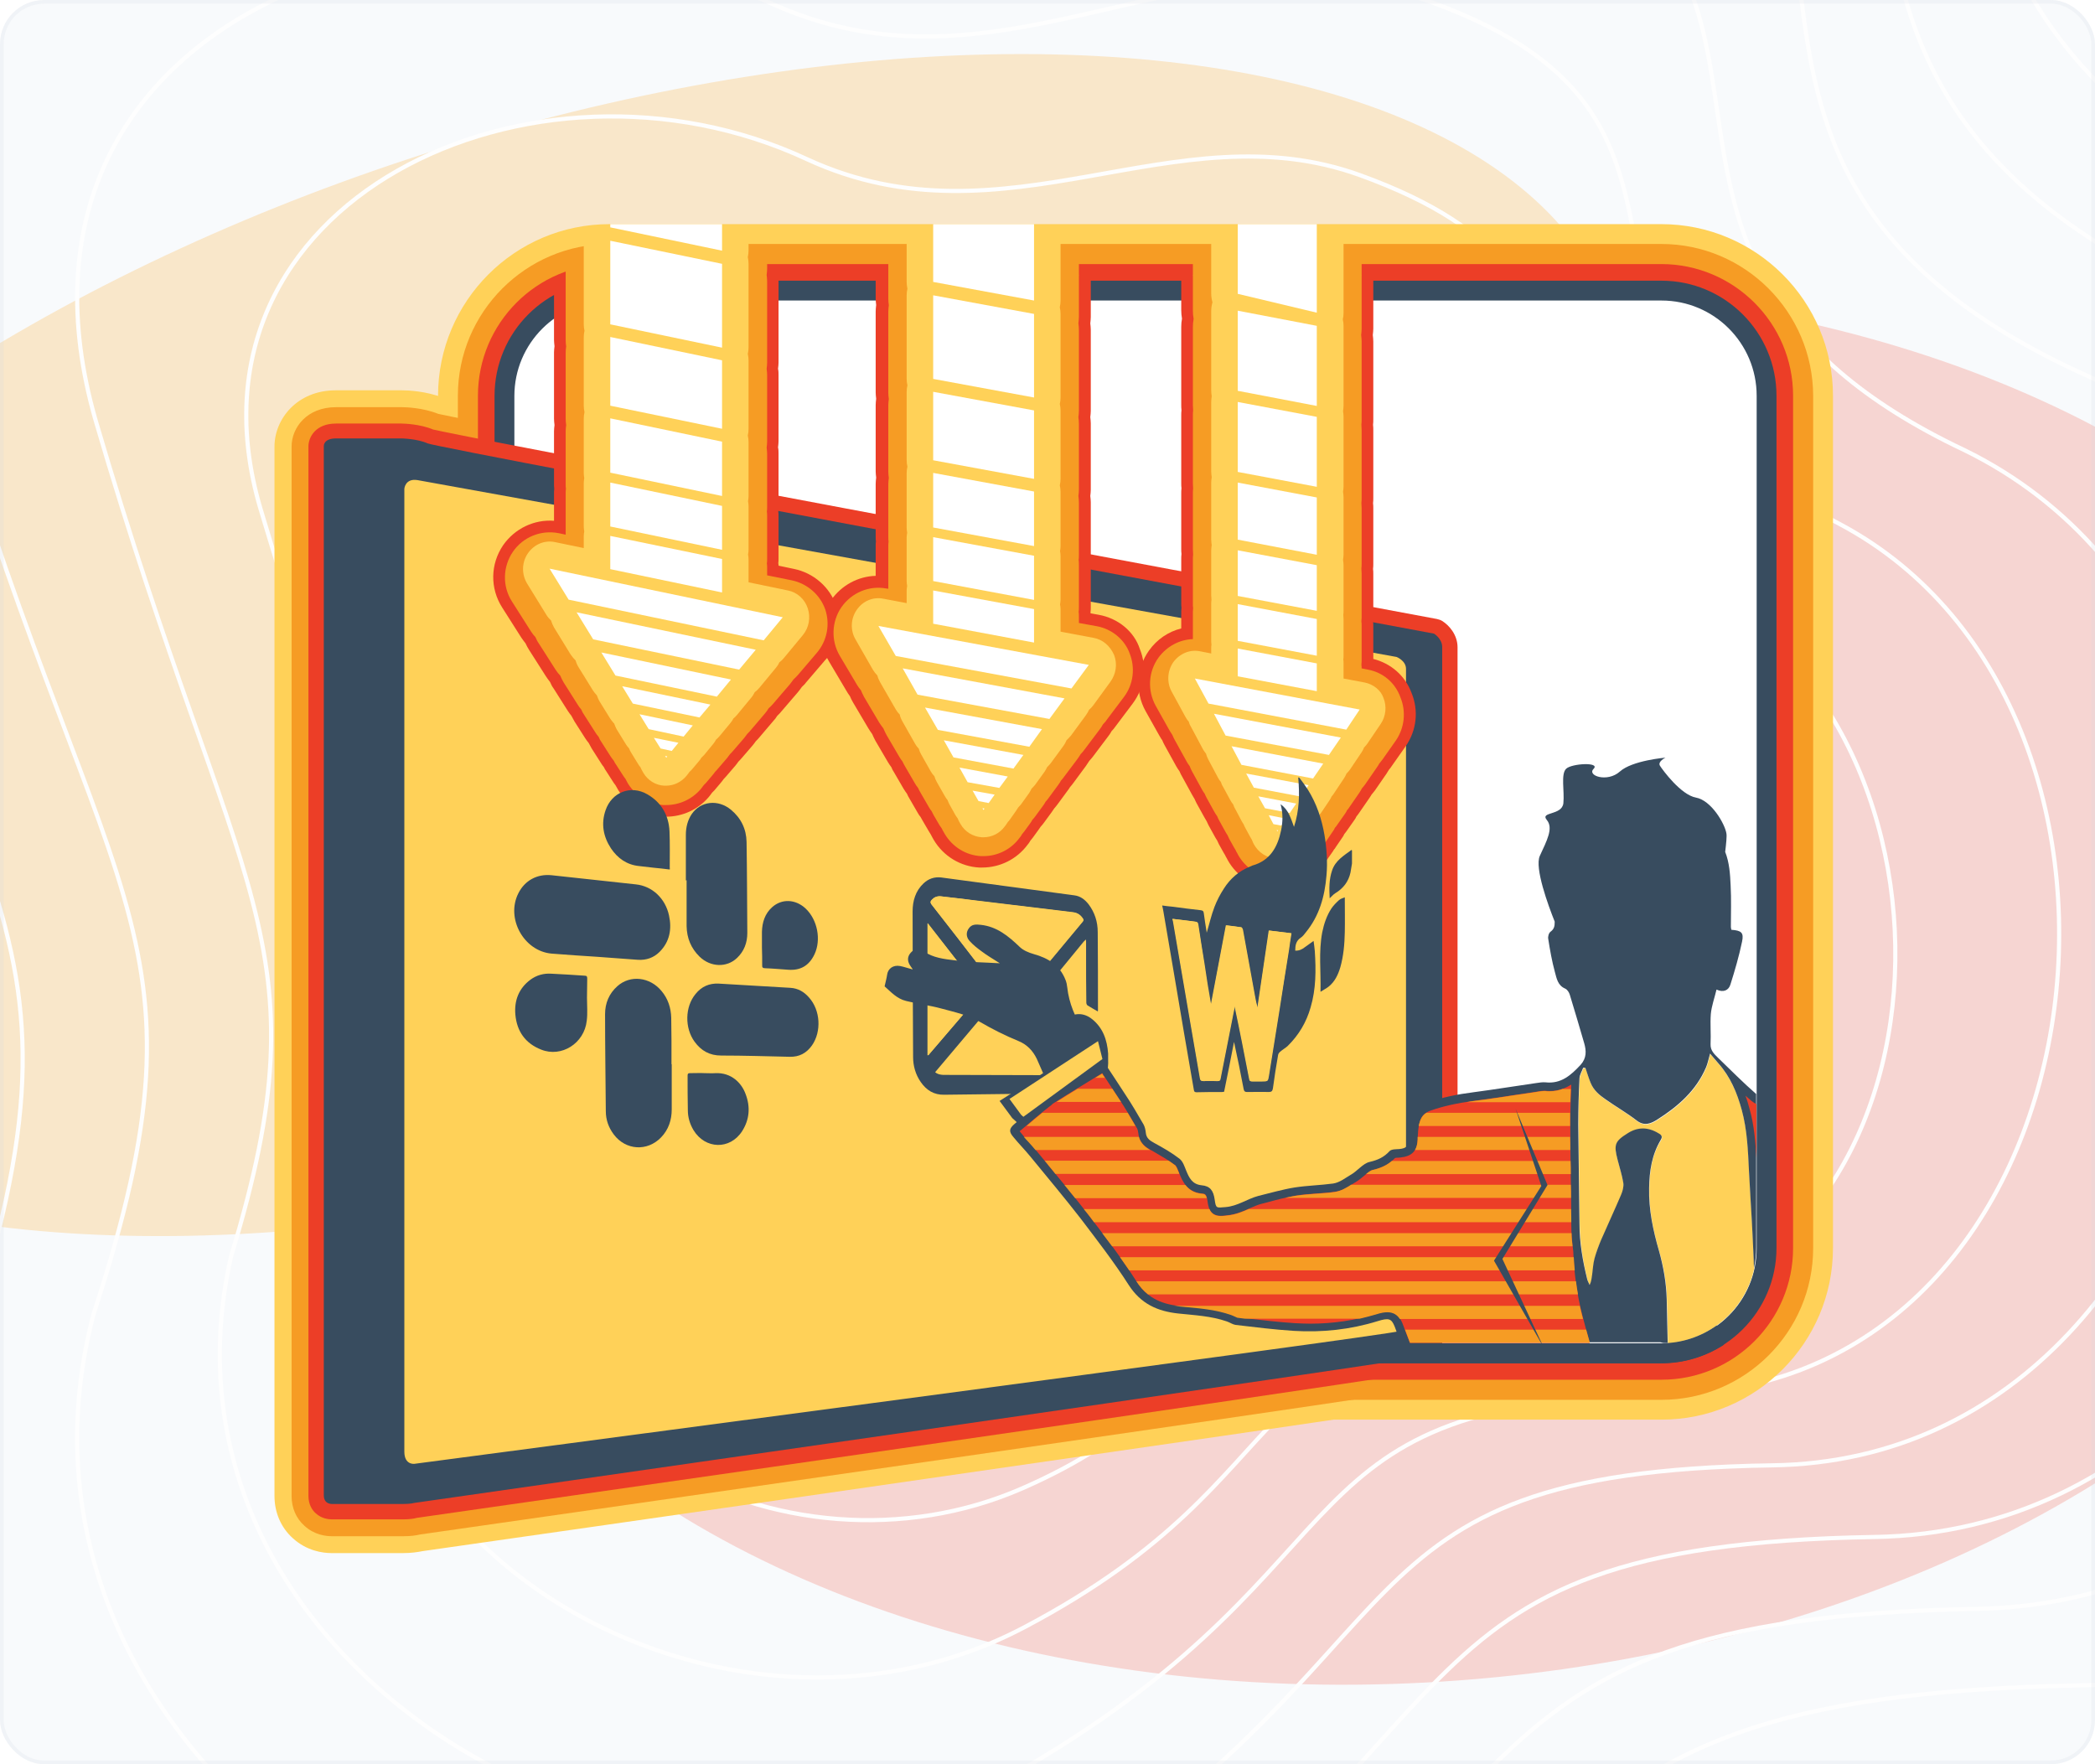
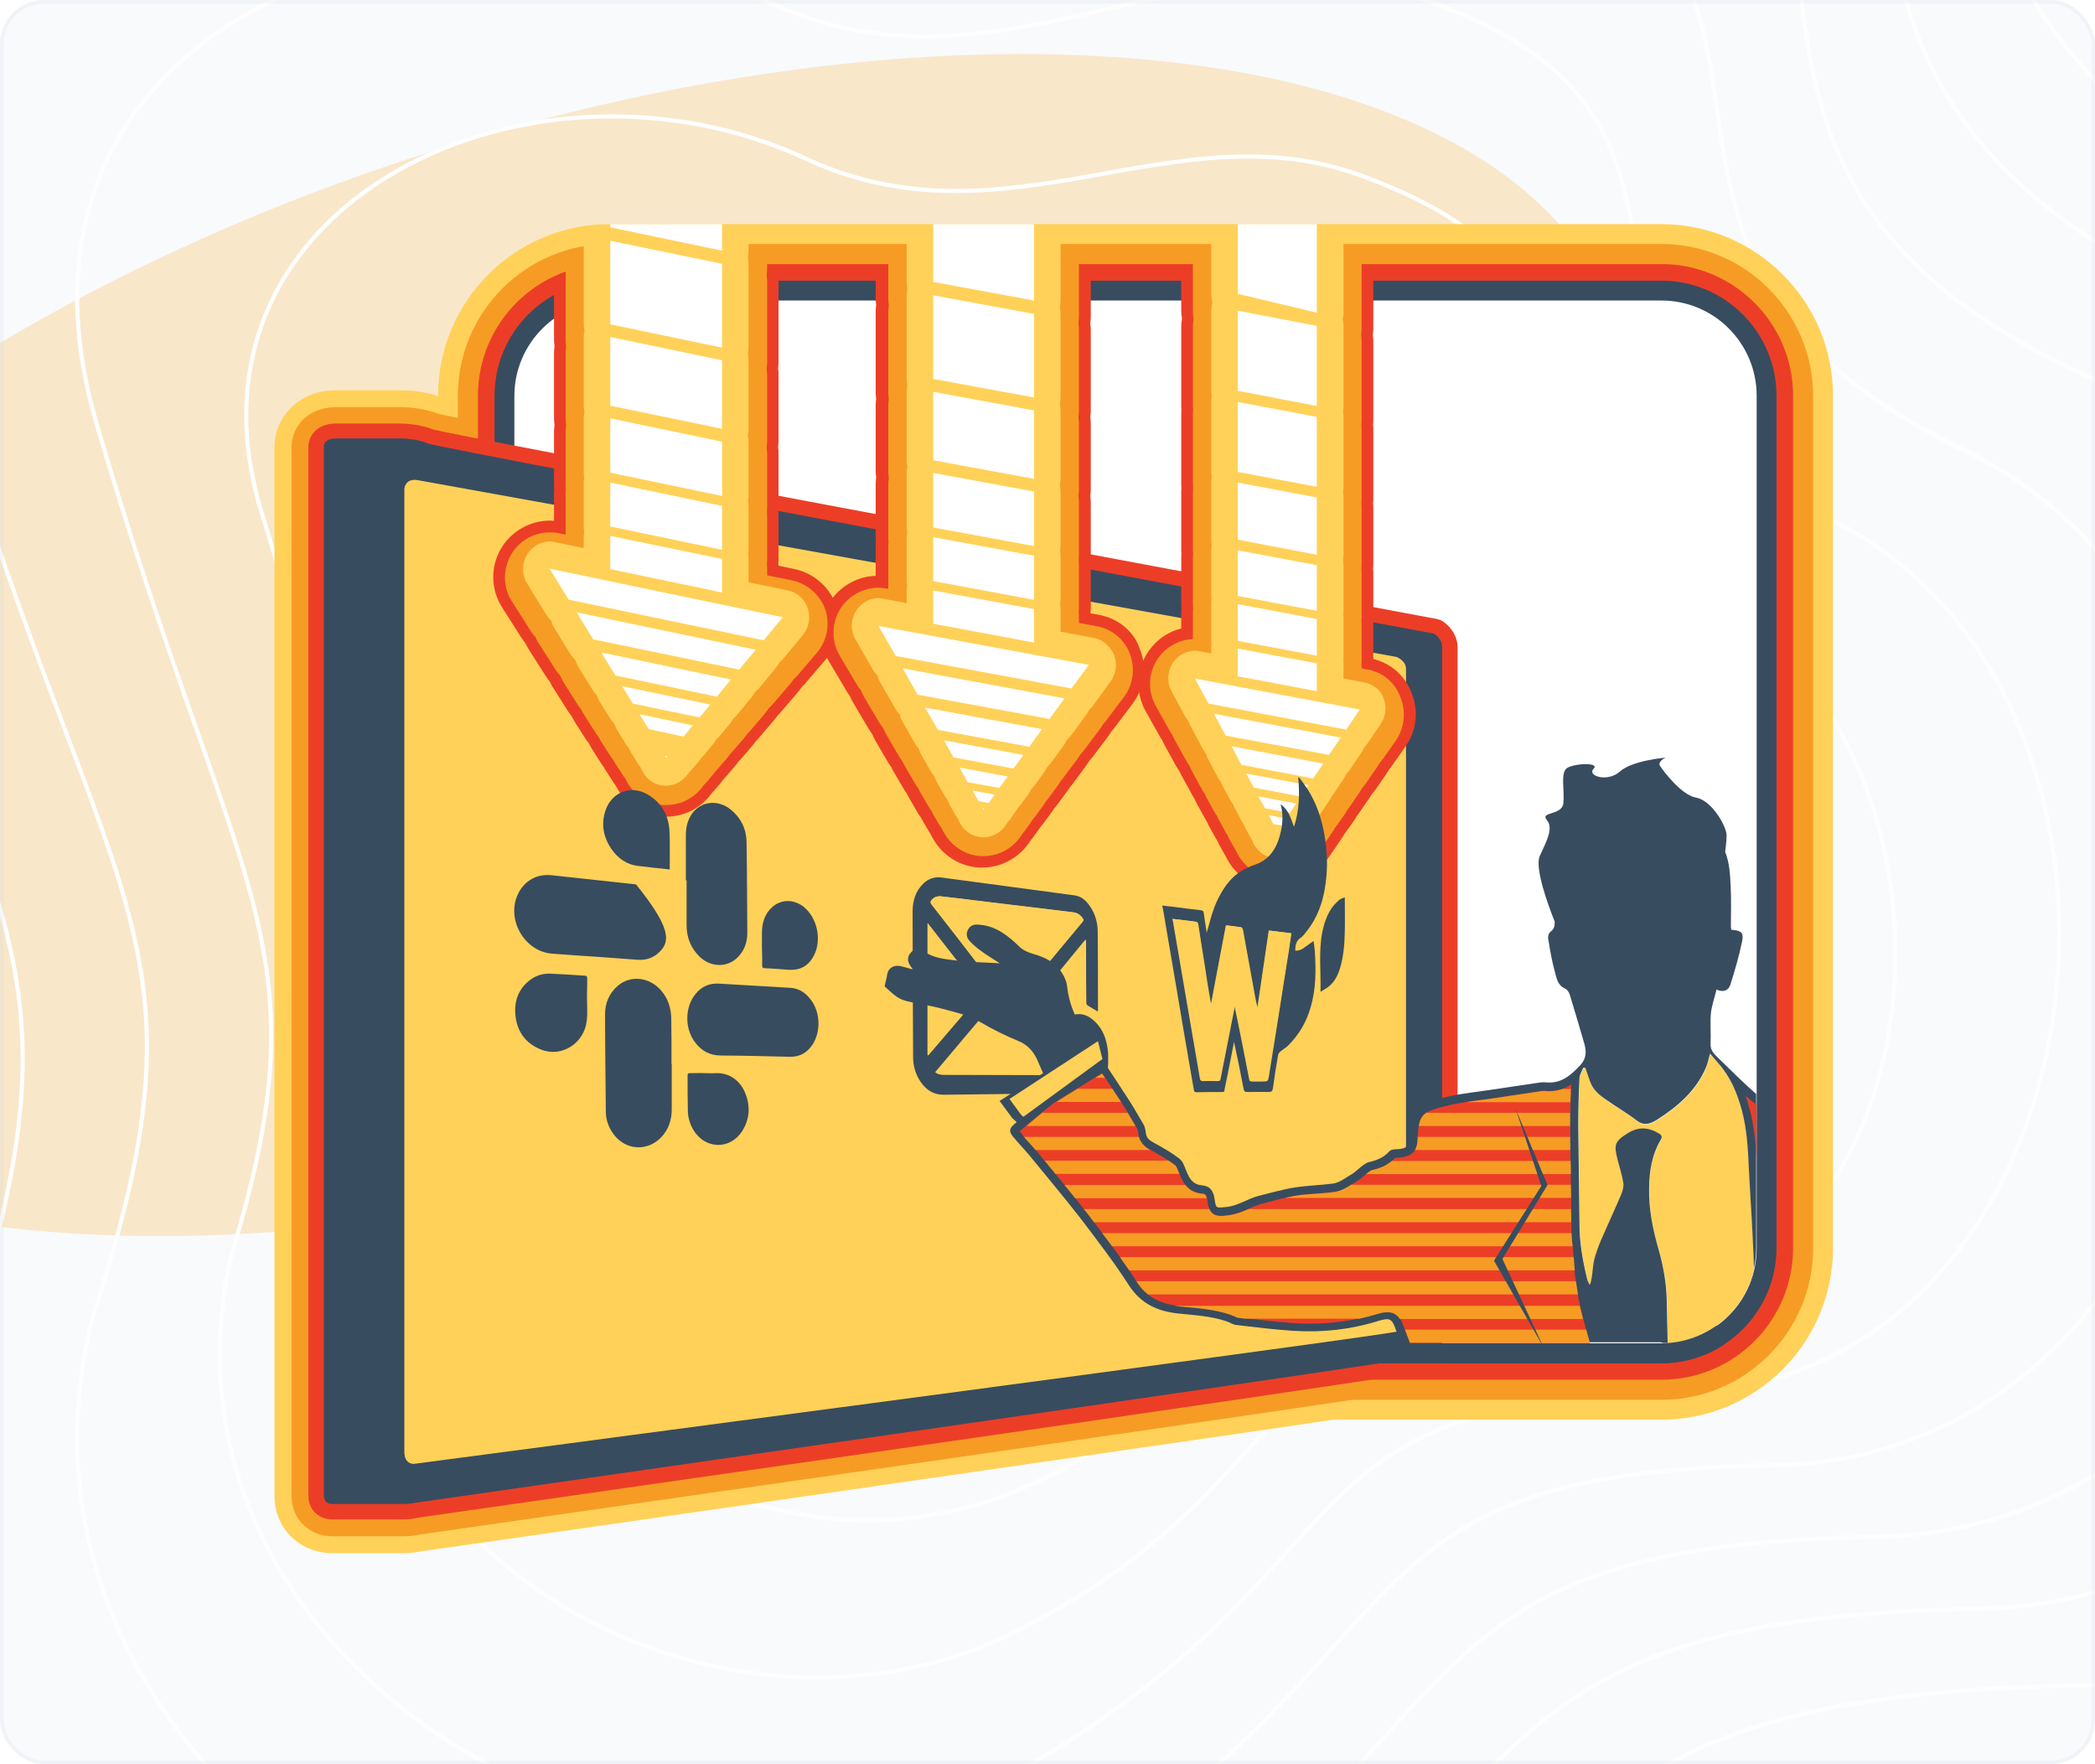
<svg xmlns="http://www.w3.org/2000/svg" width="570" height="480" viewBox="0 0 570 480" fill="none">
  <g clip-path="url(#clip0_11408_130439)">
    <rect width="570" height="480" rx="12" fill="#F8FAFC" />
    <g opacity="0.2" filter="url(#filter0_f_11408_130439)">
      <ellipse cx="286.951" cy="152.002" rx="286.951" ry="152.002" transform="matrix(0.915 -0.403 0.678 0.735 -205 179.43)" fill="#FF9902" />
    </g>
    <g opacity="0.2" filter="url(#filter1_f_11408_130439)">
-       <ellipse cx="267.177" cy="212.996" rx="267.177" ry="212.996" transform="matrix(0.915 -0.403 0.678 0.735 -3.963 219.487)" fill="#F23F2A" />
-     </g>
-     <path d="M-332.201 -63.165C-420.773 -384.123 -92.668 -416.793 144.115 -319.88C282.267 -270.039 372.993 -425.04 544.137 -363.181C715.281 -301.322 510.115 -106.466 771.985 -6.46C1033.86 93.545 906.013 540.993 677.134 546.148C448.255 551.302 511.145 626.565 282.267 798.739C53.388 970.914 -332.2 731.725 -236.319 479.133C-140.437 226.542 -236.32 284.277 -332.201 -63.165Z" stroke="#FEFEFE" stroke-width="1.129" />
+       </g>
    <path d="M160.402 186.622C150.183 156.053 198.05 106.737 236.54 127.783C271.786 147.056 307.678 134.058 331.39 142.65C393.817 165.27 370.854 177.243 398.76 204.108C432.719 236.799 448.923 322.402 370.854 322.402C306.647 322.402 325.858 353.587 277.779 367.404C229.7 381.222 175.175 357.702 175.175 295.777C175.175 272.523 177.423 237.537 160.402 186.622Z" stroke="#FEFEFE" stroke-width="1.129" />
    <path d="M-287.425 -42.02C-368.875 -336.579 -66.246 -370.762 152.51 -280.746C281.307 -233.684 367.049 -375.776 524.79 -318.759C686.05 -260.467 497.448 -82.237 738.049 11.12C979.2 105.006 864.453 519.558 649.284 524.244C435.375 528.931 494.295 600.186 281.852 757.964C69.41 915.743 -286.082 696.16 -198.917 460.902C-111.752 229.159 -198.714 278.465 -287.425 -42.02Z" stroke="#FEFEFE" stroke-width="1.129" />
    <path d="M-242.65 -20.866C-316.976 -289.026 -39.823 -324.722 160.906 -241.603C280.348 -197.32 361.105 -326.503 505.443 -274.329C656.82 -219.604 484.782 -57.999 704.113 28.708C924.545 116.475 822.892 498.132 621.434 502.35C422.495 506.567 477.444 573.815 281.438 717.198C85.432 860.58 -239.963 660.604 -161.515 442.679C-83.066 231.785 -161.107 272.662 -242.65 -20.866Z" stroke="#FEFEFE" stroke-width="1.129" />
    <path d="M-197.872 0.285C-265.075 -241.476 -13.399 -278.685 169.304 -202.464C279.391 -160.959 355.163 -277.233 486.098 -229.901C627.592 -178.743 472.118 -33.764 670.18 46.294C869.892 127.941 781.335 476.703 593.586 480.452C409.618 484.201 460.595 547.442 281.026 676.429C101.456 805.415 -193.843 625.045 -124.111 424.453C-54.379 234.409 -123.498 266.856 -197.872 0.285Z" stroke="#FEFEFE" stroke-width="1.129" />
    <path d="M-153.095 21.434C-213.176 -193.928 13.024 -232.651 177.701 -163.326C278.433 -124.601 349.219 -227.965 466.752 -185.475C598.362 -137.885 459.452 -9.532 636.244 63.877C815.237 139.405 739.775 455.272 565.737 458.553C396.738 461.833 443.745 521.067 280.612 635.657C117.478 750.248 -147.723 589.484 -86.708 406.226C-25.692 237.03 -85.891 261.048 -153.095 21.434Z" stroke="#FEFEFE" stroke-width="1.129" />
    <path d="M-108.319 43.662C-161.276 -145.301 39.448 -185.537 186.098 -123.109C277.475 -87.163 343.276 -177.617 447.406 -139.971C569.133 -95.947 446.787 15.78 602.31 82.54C760.583 151.948 698.216 434.92 537.888 437.732C383.86 440.544 426.896 495.771 280.199 595.965C133.502 696.159 -101.603 555.002 -49.304 389.077C2.995 240.73 -48.283 256.319 -108.319 43.662Z" stroke="#FEFEFE" stroke-width="1.129" />
    <path d="M-63.543 67.15C-109.377 -95.415 65.871 -137.164 194.494 -81.633C276.515 -48.466 337.332 -126.011 428.059 -93.206C539.902 -52.751 434.12 42.352 568.373 102.462C705.928 165.75 656.656 415.828 510.038 418.171C370.98 420.514 410.045 471.734 279.784 557.533C149.523 643.331 -55.485 521.779 -11.902 373.188C31.68 245.689 -10.676 252.849 -63.543 67.15Z" stroke="#FEFEFE" stroke-width="1.129" />
    <path d="M-18.762 90.708C-57.474 -45.457 92.298 -88.72 202.895 -40.086C275.561 -9.697 331.393 -74.333 408.717 -46.371C510.677 -9.482 421.458 68.994 534.442 122.455C651.278 179.624 615.101 396.807 482.193 398.681C358.105 400.556 393.199 447.769 279.375 519.171C165.55 590.573 -9.361 488.628 25.505 357.37C60.371 250.72 26.935 249.451 -18.762 90.708Z" stroke="#FEFEFE" stroke-width="1.129" />
    <path d="M26.018 114.376C-5.57 4.61 118.725 -40.167 211.295 1.571C274.607 29.18 325.454 -22.546 389.375 0.573C481.451 33.895 408.797 95.745 500.511 142.558C596.627 193.607 573.546 377.895 454.348 379.301C345.23 380.706 376.354 423.912 278.965 480.918C181.577 537.924 36.762 455.585 62.912 341.661C89.061 255.86 64.547 246.161 26.018 114.376Z" stroke="#FEFEFE" stroke-width="1.129" />
    <path d="M70.802 138.189C46.337 54.822 145.156 8.532 219.699 43.373C273.656 68.203 319.517 29.386 370.036 47.663C452.229 77.418 396.138 122.642 466.583 162.806C541.98 207.735 531.994 359.128 426.505 360.065C332.358 361.003 359.511 400.202 278.559 442.812C197.607 485.422 82.889 422.689 100.322 326.097C117.755 261.145 102.161 243.018 70.802 138.189Z" stroke="#FEFEFE" stroke-width="1.129" />
    <path d="M115.592 162.229C98.25 105.261 171.593 57.458 228.11 85.402C272.711 107.454 313.588 81.546 350.703 94.981C423.013 121.168 383.487 149.767 432.662 183.281C487.34 222.091 490.448 340.589 398.67 341.057C319.492 341.526 342.675 376.718 278.159 404.932C213.644 433.146 129.022 390.019 137.738 310.761C146.455 266.658 139.782 240.101 115.592 162.229Z" stroke="#FEFEFE" stroke-width="1.129" />
  </g>
  <rect x="0.5" y="0.5" width="569" height="479" rx="11.5" stroke="#D4DAE1" stroke-opacity="0.2" />
  <path d="M405.667 365.4V176.108C405.667 168.955 401.217 163.759 397.037 161.262C395.688 160.452 394.138 159.845 392.587 159.575C289.428 140.41 134.015 111.257 120.598 108.22C115.878 106.398 110.956 106.195 109.405 106.195C109.338 106.195 109.27 106.195 109.203 106.195H91.335C80.885 106.195 74.682 113.956 74.682 121.514V407.037C74.682 411.491 76.435 415.608 79.671 418.51C83.447 421.951 87.762 422.559 90.257 422.559C90.391 422.559 90.459 422.559 90.594 422.559H109.607C111.9 422.559 113.653 422.289 115.001 422.019C122.148 421.007 187.415 411.694 252.142 402.314C391.845 382.203 392.857 381.799 395.014 380.921C402.768 377.682 406.004 371.204 405.667 365.4ZM123.362 383.688V145.741L369.191 190.212V350.756C335.546 355.547 213.306 371.811 123.362 383.688Z" fill="#FFD158" />
  <path d="M451.988 79.067C467.698 79.067 480.576 91.956 480.576 107.68V339.554C480.576 355.278 467.698 368.167 451.988 368.167H165.839C150.129 368.167 137.251 355.278 137.251 339.554V107.68C137.251 91.956 150.129 79.067 165.839 79.067H451.988ZM451.988 60.981H165.839C140.083 60.981 119.182 81.969 119.182 107.68V339.554C119.182 365.333 140.151 386.253 165.839 386.253H452.055C477.811 386.253 498.713 365.265 498.713 339.554V107.68C498.713 81.901 477.744 60.981 451.988 60.981Z" fill="#FFD158" />
  <path d="M401.082 365.535V176.108C401.082 170.845 397.779 166.931 394.677 165.109C393.801 164.569 392.789 164.164 391.778 164.029C287.473 144.593 130.509 115.171 119.249 112.606C115.069 110.919 110.349 110.784 109.405 110.784C109.338 110.784 109.338 110.784 109.27 110.784H91.403C83.514 110.784 79.334 116.318 79.334 121.514V407.037C79.334 410.209 80.548 413.111 82.84 415.135C85.537 417.632 88.706 417.97 90.392 417.97C90.459 417.97 90.526 417.97 90.526 417.97H109.675C111.698 417.97 113.181 417.767 114.26 417.497C120.598 416.62 186.269 407.172 251.535 397.792C390.699 377.75 391.778 377.277 393.329 376.67C398.992 374.308 401.352 369.652 401.082 365.535ZM118.777 388.884V140.342L373.843 186.433V354.67C346.267 358.719 213.239 376.4 118.777 388.884Z" fill="#F69C24" />
  <path d="M451.988 79.067C467.698 79.067 480.576 91.957 480.576 107.68V339.554C480.576 355.278 467.698 368.167 451.988 368.167H165.84C150.13 368.167 137.252 355.278 137.252 339.554V107.68C137.252 91.957 150.13 79.067 165.84 79.067H451.988ZM451.988 66.38H165.84C143.118 66.38 124.576 84.871 124.576 107.68V339.554C124.576 362.296 143.05 380.854 165.84 380.854H452.056C474.778 380.854 493.319 362.364 493.319 339.554V107.68C493.252 84.938 474.778 66.38 451.988 66.38Z" fill="#F69C24" />
  <path d="M451.988 79.067C467.698 79.067 480.576 91.956 480.576 107.68V339.554C480.576 355.278 467.698 368.167 451.988 368.167H165.839C150.13 368.167 137.252 355.278 137.252 339.554V107.68C137.252 91.956 150.13 79.067 165.839 79.067H451.988ZM451.988 71.846H165.839C146.084 71.846 130.037 87.907 130.037 107.68V339.554C130.037 359.327 146.084 375.388 165.839 375.388H452.055C471.811 375.388 487.858 359.327 487.858 339.554V107.68C487.858 87.907 471.743 71.846 451.988 71.846Z" fill="#EC3E27" />
  <path d="M451.988 368.167H165.84C150.13 368.167 137.252 355.277 137.252 339.554V107.68C137.252 91.956 150.13 79.067 165.84 79.067H452.056C467.766 79.067 480.644 91.956 480.644 107.68V339.554C480.576 355.277 467.766 368.167 451.988 368.167Z" fill="white" />
  <path d="M451.988 370.866H165.84C148.579 370.866 134.555 356.83 134.555 339.554V107.68C134.555 90.404 148.579 76.368 165.84 76.368H452.055C469.316 76.368 483.34 90.404 483.34 107.68V339.554C483.34 356.83 469.249 370.866 451.988 370.866ZM165.84 81.834C151.546 81.834 139.949 93.441 139.949 107.748V339.621C139.949 353.928 151.546 365.535 165.84 365.535H452.055C466.349 365.535 477.946 353.928 477.946 339.621V107.68C477.946 93.374 466.349 81.766 452.055 81.766H165.84V81.834Z" fill="#384C5F" />
  <path d="M393.463 370.461H367.032C361.436 370.461 360.223 363.646 363.391 360.744C315.52 367.425 175.75 385.915 114.191 394.081V134.876L378.427 182.654V358.517C377.281 358.719 375.393 358.989 372.898 359.327H393.53C394.744 359.327 395.755 359.664 396.564 360.204V176.109C396.564 172.734 394.272 170.102 392.384 168.955C391.979 168.685 391.507 168.55 390.968 168.415C317.61 154.784 126.732 119.085 117.832 116.858C114.326 115.373 109.876 115.238 109.269 115.238H91.402C85.873 115.238 83.918 118.95 83.918 121.447V406.97C83.918 409.4 84.997 410.952 85.941 411.761C87.492 413.179 89.379 413.381 90.323 413.381C90.391 413.381 90.458 413.381 90.525 413.381H109.674C111.494 413.381 112.708 413.179 113.382 412.976C238.926 395.026 389.013 373.431 391.642 372.351C393.058 371.811 394.07 371.069 394.811 370.259C394.339 370.394 393.935 370.461 393.463 370.461Z" fill="#EC3E27" />
  <path d="M100.033 124.146L388.07 176.986V365.603L110.147 404.338L100.033 401.976V124.146Z" fill="#FFD158" />
  <path d="M91.403 119.287H109.271C109.271 119.287 113.519 119.355 116.35 120.637C119.182 121.986 390.16 172.397 390.16 172.397C390.16 172.397 392.385 173.746 392.385 176.041C392.385 178.335 392.385 365.94 392.385 365.94C392.385 365.94 392.857 367.492 390.093 368.572C387.328 369.651 112.575 408.927 112.575 408.927C112.575 408.927 111.698 409.197 109.675 409.197C107.653 409.197 90.46 409.197 90.46 409.197C90.46 409.197 88.1 409.399 88.1 406.835C88.1 404.271 88.1 121.312 88.1 121.312C88.1 121.312 88.032 119.287 91.403 119.287ZM110.013 132.986C110.013 132.986 110.013 391.246 110.013 394.958C110.013 398.669 112.777 398.265 112.777 398.265C112.777 398.265 378.968 363.173 380.721 362.161C382.474 361.149 382.541 359.664 382.541 359.664C382.541 359.664 382.541 184.206 382.541 181.979C382.541 179.752 379.979 178.74 379.979 178.74L113.586 130.624C110.215 130.084 110.013 132.986 110.013 132.986Z" fill="#384C5F" />
  <path d="M224.498 165.919C223.082 161.802 219.643 158.765 215.396 157.888L208.721 156.538V154.514C208.721 154.109 208.72 153.704 208.653 153.299C208.72 152.894 208.721 152.489 208.721 152.084V140.477C208.721 140.072 208.72 139.6 208.653 139.195C208.72 138.79 208.721 138.318 208.721 137.845V123.471C208.721 122.864 208.653 122.324 208.586 121.784C208.653 121.244 208.721 120.705 208.721 120.097V102.012C208.721 101.404 208.653 100.864 208.586 100.324C208.653 99.785 208.721 99.245 208.721 98.637V76.57C208.721 76.03 208.653 75.49 208.586 75.018H154.511C154.309 75.288 154.107 75.49 153.905 75.76V92.564C153.905 93.171 153.972 93.711 154.039 94.251C153.972 94.791 153.905 95.331 153.905 95.938V113.956C153.905 114.563 153.972 115.103 154.039 115.643C153.972 116.183 153.905 116.723 153.905 117.33V131.704C153.905 132.109 153.905 132.582 153.972 132.987C153.905 133.391 153.905 133.864 153.905 134.336V145.471L152.017 145.066C147.23 144.121 142.308 146.078 139.543 150.127C136.779 154.176 136.644 159.508 139.274 163.624L144.465 171.79C144.802 172.329 145.207 172.869 145.679 173.342C145.949 173.949 146.218 174.556 146.623 175.096L151.14 182.182C151.545 182.789 151.949 183.329 152.421 183.802C152.691 184.477 153.028 185.084 153.365 185.691L157.208 191.765C157.478 192.237 157.815 192.642 158.152 193.047C158.355 193.587 158.624 194.059 158.961 194.532L161.928 199.188C162.198 199.66 162.535 200.065 162.872 200.47C163.074 201.01 163.344 201.482 163.681 201.955L166.176 205.869C166.446 206.274 166.715 206.611 166.985 206.949C167.187 207.354 167.389 207.758 167.659 208.096L169.48 210.93C169.682 211.268 169.884 211.538 170.154 211.875C170.356 212.212 170.491 212.55 170.693 212.887L170.963 213.36C173.053 216.599 176.559 218.691 180.402 219.028C180.672 219.028 181.009 219.028 181.279 219.028C184.852 219.028 188.224 217.476 190.583 214.777L190.853 214.439C191.055 214.169 191.258 213.899 191.46 213.63C191.662 213.427 191.864 213.225 192.067 213.022L193.887 210.863C194.157 210.593 194.359 210.255 194.561 209.985C194.831 209.715 195.101 209.446 195.303 209.176L197.798 206.274C198.067 205.936 198.337 205.531 198.607 205.194C198.944 204.857 199.281 204.519 199.551 204.182L202.517 200.74C202.787 200.403 203.057 199.998 203.327 199.66C203.664 199.323 204.001 198.986 204.271 198.648L208.114 194.127C208.518 193.654 208.855 193.182 209.125 192.71C209.53 192.372 209.934 191.967 210.339 191.495L214.856 186.231C215.193 185.826 215.53 185.354 215.867 184.881C216.272 184.544 216.609 184.139 217.014 183.734L222.205 177.661C225.037 174.556 225.914 169.968 224.498 165.919Z" fill="#FFD158" />
  <path d="M227.532 164.839C225.778 159.71 221.328 155.863 216.002 154.784L211.822 153.906C211.822 153.704 211.822 153.502 211.754 153.232C211.822 152.827 211.822 152.422 211.822 152.017V140.41C211.822 140.005 211.822 139.6 211.754 139.128C211.822 138.655 211.822 138.25 211.822 137.778V123.404C211.822 122.864 211.822 122.324 211.687 121.717C211.754 121.109 211.822 120.57 211.822 120.03V102.012C211.822 101.472 211.822 100.932 211.687 100.324C211.754 99.717 211.822 99.177 211.822 98.637V76.57C211.822 76.03 211.754 75.558 211.754 75.018H205.349L205.416 75.288C205.484 75.76 205.551 76.233 205.551 76.638V98.705C205.551 99.042 205.551 99.447 205.484 99.919L205.416 100.324L205.484 100.729C205.551 101.202 205.551 101.607 205.551 102.012V120.097C205.551 120.435 205.551 120.839 205.484 121.312L205.416 121.717L205.484 122.122C205.551 122.594 205.551 122.999 205.551 123.404V137.778C205.551 138.115 205.551 138.385 205.484 138.723L205.416 139.06L205.484 139.397C205.551 139.735 205.551 140.072 205.551 140.342V151.949C205.551 152.219 205.551 152.557 205.484 152.827V153.164V153.502C205.551 153.839 205.551 154.176 205.551 154.446V159.103L214.788 160.992C217.89 161.6 220.519 163.894 221.531 166.931C222.542 169.968 221.935 173.342 219.845 175.771L214.653 181.845C214.451 182.115 214.182 182.385 213.844 182.655L213.507 182.924L213.305 183.262C213.103 183.599 212.833 183.937 212.563 184.274L208.046 189.538C207.844 189.808 207.507 190.078 207.169 190.415L206.832 190.685L206.563 191.09C206.293 191.495 206.091 191.832 205.821 192.17L201.978 196.691C201.775 196.961 201.506 197.163 201.236 197.433L200.966 197.703L200.764 197.973C200.562 198.311 200.36 198.513 200.157 198.783L197.191 202.225C196.988 202.495 196.719 202.697 196.449 202.967L196.179 203.237L195.977 203.507C195.775 203.844 195.572 204.047 195.37 204.317L192.875 207.219C192.673 207.421 192.538 207.623 192.336 207.826L192.134 208.028L191.999 208.298C191.864 208.501 191.662 208.771 191.46 208.973L189.639 211.133C189.572 211.268 189.437 211.335 189.369 211.47L188.897 212.01C188.763 212.212 188.628 212.415 188.425 212.617L188.156 212.955C186.268 215.114 183.571 216.329 180.604 216.126C177.772 215.924 175.143 214.372 173.592 211.942L173.322 211.47C173.188 211.2 173.053 210.998 172.918 210.728L172.783 210.458L172.581 210.255C172.378 210.053 172.244 209.783 172.109 209.58L170.288 206.746C170.153 206.476 169.951 206.206 169.816 205.869L169.682 205.531L169.479 205.262C169.277 204.992 169.075 204.722 168.872 204.452L166.31 200.335C166.108 199.998 165.906 199.593 165.703 199.255L165.501 198.851L165.232 198.513C164.894 198.176 164.692 197.838 164.49 197.568L161.591 192.912C161.388 192.575 161.186 192.17 160.984 191.832L160.782 191.427L160.512 191.09C160.175 190.753 159.972 190.415 159.77 190.145L155.927 184.072C155.657 183.667 155.455 183.194 155.185 182.655L154.983 182.182L154.646 181.777C154.241 181.372 153.972 180.967 153.702 180.563L149.185 173.477C148.915 173.072 148.713 172.599 148.51 172.127L148.308 171.655L147.971 171.25C147.634 170.845 147.297 170.44 147.094 170.103L141.903 161.937C139.947 158.9 140.015 154.919 142.105 151.949C143.791 149.453 146.622 148.035 149.589 148.035C150.196 148.035 150.803 148.103 151.41 148.238L157.073 149.385V134.404C157.073 134.066 157.073 133.796 157.141 133.459L157.208 133.121L157.141 132.784C157.073 132.447 157.073 132.109 157.073 131.839V117.33C157.073 116.993 157.073 116.588 157.141 116.116L157.208 115.711L157.141 115.306C157.073 114.833 157.073 114.429 157.073 114.024V95.871C157.073 95.533 157.073 95.128 157.141 94.656L157.208 94.251L157.141 93.846C157.073 93.374 157.073 92.969 157.073 92.564V75.018H154.511C153.567 76.3 152.286 77.312 150.735 77.92V92.496C150.735 93.036 150.803 93.576 150.87 94.183C150.803 94.791 150.735 95.331 150.735 95.871V113.956C150.735 114.496 150.803 115.036 150.87 115.643C150.803 116.251 150.735 116.79 150.735 117.33V131.704C150.735 132.109 150.735 132.514 150.803 132.987C150.735 133.459 150.735 133.864 150.735 134.336V141.692C145.341 141.287 140.082 143.784 136.913 148.305C133.407 153.434 133.272 160.047 136.644 165.311L141.835 173.477C142.172 174.017 142.577 174.489 142.982 175.029C143.251 175.636 143.588 176.244 143.925 176.783L148.443 183.869C148.78 184.409 149.185 184.949 149.657 185.556C149.926 186.231 150.263 186.838 150.668 187.378L154.511 193.452C154.781 193.857 155.118 194.329 155.455 194.734C155.725 195.274 155.994 195.746 156.264 196.219L159.231 200.875C159.5 201.28 159.838 201.752 160.175 202.157C160.444 202.697 160.714 203.17 160.984 203.642L163.478 207.556C163.681 207.893 163.95 208.298 164.288 208.703C164.49 209.108 164.692 209.513 164.962 209.85L166.782 212.685C166.985 213.022 167.187 213.292 167.457 213.63C167.659 213.967 167.861 214.304 167.996 214.574L168.266 215.047C170.895 219.163 175.345 221.795 180.132 222.132C180.469 222.132 180.874 222.2 181.211 222.2C185.728 222.2 189.976 220.243 192.875 216.801L193.145 216.464C193.347 216.194 193.55 215.924 193.752 215.654C193.954 215.452 194.157 215.249 194.359 215.047L196.179 212.887C196.382 212.617 196.651 212.347 196.853 212.01C197.123 211.74 197.325 211.47 197.595 211.2L200.09 208.298C200.36 207.961 200.629 207.623 200.899 207.219C201.236 206.881 201.573 206.544 201.843 206.206L204.81 202.765C205.079 202.427 205.349 202.09 205.619 201.685C205.956 201.347 206.293 201.01 206.563 200.673L210.406 196.151C210.81 195.746 211.147 195.274 211.485 194.734C211.957 194.329 212.294 193.924 212.631 193.519L217.148 188.256C217.485 187.851 217.822 187.378 218.16 186.906C218.564 186.501 218.969 186.164 219.238 185.759L224.43 179.685C228.206 175.771 229.285 170.035 227.532 164.839Z" fill="#EC3E27" />
-   <path d="M298.394 170.373L293.54 169.495V167.673C293.54 167.268 293.54 166.863 293.472 166.459C293.54 166.054 293.54 165.649 293.54 165.244V153.637C293.54 153.232 293.54 152.759 293.472 152.354C293.54 151.95 293.54 151.477 293.54 151.005V136.631C293.54 136.023 293.472 135.484 293.405 134.944C293.472 134.404 293.54 133.864 293.54 133.257V115.171C293.54 114.564 293.472 114.024 293.405 113.484C293.472 112.944 293.54 112.404 293.54 111.797V89.73C293.54 89.122 293.472 88.515 293.405 87.975C293.472 87.368 293.54 86.828 293.54 86.221V74.951H241.69V81.294C241.69 81.901 241.758 82.509 241.825 83.049C241.758 83.656 241.69 84.196 241.69 84.803V106.87C241.69 107.478 241.758 108.018 241.825 108.558C241.758 109.097 241.69 109.637 241.69 110.245V128.33C241.69 128.938 241.758 129.477 241.825 130.017C241.758 130.557 241.69 131.097 241.69 131.704V146.078C241.69 146.483 241.69 146.956 241.758 147.361C241.69 147.766 241.69 148.238 241.69 148.71V160.183L241.151 160.115C236.431 159.238 231.712 161.262 228.947 165.176C226.25 169.09 226.048 174.287 228.475 178.403L233.195 186.366C233.532 186.906 233.869 187.378 234.274 187.851C234.476 188.458 234.813 188.998 235.083 189.605L239.196 196.556C239.533 197.096 239.937 197.636 240.342 198.176C240.612 198.783 240.881 199.391 241.218 199.998L244.657 205.869C244.927 206.341 245.196 206.746 245.533 207.151C245.736 207.624 246.005 208.096 246.275 208.568L248.905 213.09C249.174 213.562 249.444 213.967 249.781 214.372C249.983 214.844 250.253 215.317 250.523 215.789L252.748 219.636C252.95 220.041 253.22 220.378 253.49 220.715C253.692 221.12 253.827 221.458 254.029 221.795L255.647 224.562C255.849 224.832 256.052 225.169 256.254 225.439C256.389 225.777 256.591 226.114 256.793 226.452L257.063 226.924C259.153 230.433 262.862 232.727 266.907 232.93C267.109 232.93 267.379 232.93 267.581 232.93C271.424 232.93 275.065 231.108 277.358 228.004L277.627 227.666C277.83 227.396 277.965 227.194 278.099 226.924C278.302 226.654 278.504 226.452 278.706 226.182L280.324 223.955C280.527 223.685 280.729 223.347 280.864 223.077C281.133 222.807 281.336 222.537 281.605 222.2L283.83 219.163C284.1 218.826 284.302 218.421 284.505 218.084C284.842 217.746 285.112 217.409 285.381 217.004L288.011 213.427C288.28 213.09 288.483 212.685 288.685 212.347C289.022 212.01 289.292 211.673 289.562 211.268L293.068 206.611C293.405 206.139 293.742 205.667 294.012 205.194C294.416 204.789 294.753 204.384 295.09 203.912L299.203 198.446C299.54 198.041 299.81 197.568 300.08 197.096C300.417 196.691 300.821 196.354 301.091 195.881L305.811 189.605C308.373 186.231 308.912 181.71 307.362 177.796C306.013 174.017 302.507 171.115 298.394 170.373Z" fill="#FFD158" />
  <path d="M298.933 167.268L296.708 166.864C296.708 166.729 296.708 166.594 296.708 166.459C296.776 166.054 296.776 165.649 296.776 165.244V153.637C296.776 153.232 296.776 152.827 296.708 152.355C296.776 151.882 296.776 151.477 296.776 151.005V136.631C296.776 136.091 296.708 135.551 296.641 134.944C296.708 134.336 296.776 133.797 296.776 133.257V115.171C296.776 114.631 296.708 114.091 296.641 113.484C296.708 112.877 296.776 112.337 296.776 111.797V89.73C296.776 89.19 296.708 88.582 296.641 87.975C296.708 87.368 296.776 86.76 296.776 86.221V74.951H290.37V86.221C290.37 86.558 290.303 87.03 290.236 87.503L290.168 87.975L290.236 88.448C290.303 88.92 290.37 89.392 290.37 89.797V111.864C290.37 112.202 290.37 112.607 290.303 113.079L290.236 113.484L290.303 113.889C290.37 114.361 290.37 114.766 290.37 115.171V133.257C290.37 133.594 290.37 133.999 290.303 134.471L290.236 134.876L290.303 135.281C290.37 135.754 290.37 136.158 290.37 136.563V151.072C290.37 151.41 290.37 151.747 290.303 152.017L290.236 152.355L290.303 152.692C290.37 153.029 290.37 153.367 290.37 153.637V165.244C290.37 165.514 290.37 165.851 290.303 166.121V166.459V166.796C290.37 167.133 290.37 167.471 290.37 167.741V172.195L297.787 173.544C300.889 174.084 303.451 176.176 304.597 179.146C305.743 182.115 305.339 185.354 303.451 187.918L298.731 194.194C298.529 194.464 298.259 194.802 297.989 195.072L297.72 195.342L297.517 195.679C297.315 196.016 297.113 196.354 296.843 196.691L292.73 202.157C292.528 202.427 292.258 202.765 291.921 203.102L291.584 203.44L291.382 203.845C291.18 204.249 290.91 204.587 290.708 204.924L287.202 209.581C286.999 209.851 286.797 210.121 286.527 210.39L286.258 210.66L286.055 210.93C285.92 211.2 285.718 211.47 285.516 211.74L282.886 215.317C282.684 215.587 282.482 215.857 282.212 216.127L281.942 216.397L281.74 216.666C281.538 217.004 281.403 217.274 281.201 217.476L278.976 220.513C278.774 220.715 278.639 220.918 278.436 221.12L278.234 221.323L277.964 221.728C277.83 221.863 277.762 222.065 277.627 222.2L276.009 224.427C275.874 224.562 275.807 224.697 275.672 224.832L275.133 225.574C275.065 225.642 274.998 225.777 274.93 225.844L274.661 226.182C272.975 228.476 270.278 229.826 267.379 229.826C267.244 229.826 267.042 229.826 266.907 229.826C263.873 229.691 261.176 228.004 259.625 225.372L259.355 224.899C259.22 224.63 259.086 224.427 258.951 224.157L258.816 223.887L258.681 223.685C258.546 223.482 258.411 223.28 258.277 223.01L256.658 220.243C256.523 220.041 256.389 219.771 256.254 219.433L256.119 219.163L255.917 218.893C255.714 218.624 255.512 218.354 255.377 218.084L253.152 214.237C252.95 213.9 252.815 213.562 252.613 213.157L252.478 212.752L252.208 212.415C251.939 212.078 251.736 211.74 251.534 211.47L248.905 206.949C248.702 206.611 248.567 206.274 248.365 205.869L248.23 205.464L247.961 205.127C247.691 204.789 247.489 204.452 247.286 204.182L243.848 198.311C243.578 197.906 243.376 197.434 243.173 196.961L242.971 196.489L242.634 196.084C242.297 195.612 242.027 195.274 241.758 194.937L237.645 187.986C237.442 187.581 237.173 187.176 237.038 186.704L236.836 186.231L236.499 185.826C236.161 185.422 235.892 185.017 235.689 184.679L230.97 176.716C229.149 173.679 229.352 169.833 231.307 166.931C232.992 164.502 235.824 163.017 238.723 163.017C239.263 163.017 239.802 163.084 240.342 163.152L244.589 163.894V148.643C244.589 148.306 244.589 147.968 244.657 147.698L244.724 147.361L244.657 147.023C244.589 146.686 244.589 146.349 244.589 146.079V131.705C244.589 131.367 244.589 130.962 244.657 130.49L244.724 130.085L244.657 129.68C244.589 129.208 244.589 128.803 244.589 128.398V110.312C244.589 109.975 244.589 109.57 244.657 109.098L244.724 108.693L244.657 108.288C244.589 107.815 244.589 107.41 244.589 107.006V84.803C244.589 84.466 244.657 83.994 244.724 83.521L244.792 83.049L244.724 82.576C244.657 82.104 244.589 81.632 244.589 81.227V74.883H238.252V81.227C238.252 81.767 238.319 82.374 238.386 82.981C238.319 83.589 238.252 84.196 238.252 84.736V106.803C238.252 107.343 238.319 107.883 238.386 108.49C238.319 109.098 238.252 109.637 238.252 110.177V128.263C238.252 128.803 238.319 129.343 238.386 129.95C238.319 130.557 238.252 131.097 238.252 131.637V146.011C238.252 146.416 238.252 146.821 238.319 147.293C238.252 147.766 238.252 148.171 238.252 148.643V156.674C233.464 156.808 228.947 159.238 226.115 163.287C222.677 168.213 222.474 174.759 225.508 179.888L230.228 187.851C230.498 188.323 230.835 188.863 231.239 189.403C231.509 190.01 231.779 190.618 232.116 191.158L236.229 198.108C236.566 198.648 236.903 199.188 237.308 199.728C237.577 200.335 237.847 200.943 238.184 201.55L241.623 207.421C241.892 207.826 242.162 208.298 242.499 208.703C242.702 209.243 242.971 209.716 243.241 210.121L245.87 214.642C246.14 215.047 246.41 215.519 246.747 215.924C246.949 216.397 247.219 216.936 247.489 217.341L249.714 221.188C249.916 221.593 250.186 221.93 250.455 222.268C250.658 222.673 250.86 223.01 251.062 223.347L252.68 226.114C252.883 226.384 253.017 226.722 253.22 226.991C253.422 227.329 253.557 227.666 253.759 228.004L254.029 228.476C256.658 232.93 261.311 235.764 266.435 236.034C266.705 236.034 266.974 236.034 267.244 236.034C272.099 236.034 276.683 233.74 279.583 229.826L279.852 229.488C280.055 229.218 280.189 229.016 280.324 228.746C280.527 228.476 280.729 228.274 280.931 228.004L282.549 225.777C282.752 225.507 282.954 225.169 283.156 224.899C283.426 224.63 283.628 224.36 283.898 224.022L286.123 220.985C286.392 220.648 286.595 220.243 286.864 219.906C287.202 219.568 287.471 219.163 287.741 218.826L290.37 215.249C290.64 214.912 290.91 214.507 291.112 214.17C291.449 213.832 291.719 213.427 291.989 213.09L295.427 208.433C295.764 207.961 296.034 207.556 296.371 207.016C296.776 206.611 297.113 206.139 297.45 205.734L301.563 200.268C301.9 199.863 302.17 199.391 302.439 198.918C302.844 198.513 303.181 198.108 303.451 197.704L308.17 191.428C311.407 187.109 312.148 181.575 310.126 176.581C308.575 171.79 304.192 168.213 298.933 167.268Z" fill="#EC3E27" />
  <path d="M372.158 182.182L370.472 181.845C370.472 181.507 370.472 181.17 370.405 180.9C370.405 180.563 370.472 180.293 370.472 179.955V170.238C370.472 169.833 370.472 169.495 370.405 169.09C370.405 168.753 370.472 168.416 370.472 168.078V156.066C370.472 155.594 370.405 155.121 370.405 154.649C370.472 154.177 370.472 153.704 370.472 153.232V138.25C370.472 137.778 370.405 137.306 370.405 136.833C370.472 136.361 370.472 135.888 370.472 135.416V116.993C370.472 116.521 370.405 116.048 370.405 115.508C370.472 115.036 370.472 114.496 370.472 114.024V92.901C370.472 92.294 370.405 91.754 370.338 91.147C370.405 90.607 370.472 89.999 370.472 89.46V74.951H324.557V84.398C324.557 85.208 324.624 85.951 324.759 86.693C324.624 87.435 324.557 88.177 324.557 88.92V110.11C324.557 110.582 324.624 111.054 324.624 111.594C324.556 112.067 324.557 112.607 324.557 113.079V131.502C324.557 131.974 324.624 132.447 324.624 132.919C324.556 133.392 324.557 133.864 324.557 134.336V149.453C324.557 149.925 324.624 150.397 324.624 150.87C324.556 151.342 324.557 151.815 324.557 152.287V164.299C324.557 164.704 324.556 165.041 324.624 165.446C324.624 165.784 324.557 166.121 324.557 166.459V173.882C320.848 174.017 317.41 175.906 315.185 178.943C312.42 182.79 312.15 187.851 314.443 192.035L318.151 198.648C318.421 199.121 318.691 199.526 318.96 199.93C319.163 200.403 319.365 200.875 319.635 201.348L322.803 207.084C323.073 207.556 323.343 208.028 323.68 208.433C323.882 208.973 324.085 209.446 324.354 209.918L327.051 214.844C327.253 215.249 327.523 215.587 327.793 215.992C327.928 216.396 328.13 216.734 328.332 217.139L330.422 220.918C330.625 221.323 330.894 221.66 331.164 222.065C331.299 222.47 331.501 222.807 331.703 223.212L333.456 226.384C333.591 226.654 333.794 226.924 333.996 227.261C334.131 227.599 334.333 227.936 334.468 228.274L335.749 230.568C335.884 230.77 336.019 231.04 336.153 231.243C336.288 231.513 336.423 231.85 336.625 232.12L336.828 232.525C338.85 236.237 342.694 238.599 346.874 238.801C347.076 238.801 347.278 238.801 347.481 238.801C351.459 238.801 355.235 236.844 357.527 233.537L357.729 233.267C357.864 233.065 357.999 232.862 358.134 232.66C358.269 232.458 358.471 232.255 358.606 232.053L359.887 230.231C360.089 229.961 360.224 229.758 360.359 229.488C360.561 229.286 360.763 229.016 360.898 228.746L362.651 226.182C362.853 225.912 363.056 225.574 363.191 225.237C363.46 224.967 363.663 224.697 363.865 224.36L365.955 221.39C366.157 221.12 366.36 220.783 366.494 220.445C366.764 220.176 366.966 219.906 367.169 219.568L369.866 215.654C370.135 215.249 370.338 214.912 370.54 214.507C370.877 214.169 371.147 213.765 371.416 213.427L374.585 208.838C374.855 208.501 375.057 208.096 375.26 207.759C375.529 207.421 375.799 207.084 376.069 206.746L379.777 201.483C382.137 198.041 382.609 193.654 381.058 189.808C379.642 185.759 376.271 182.925 372.158 182.182Z" fill="#FFD158" />
  <path d="M373.641 179.28V170.305C373.641 169.9 373.641 169.563 373.573 169.158C373.573 168.82 373.641 168.483 373.641 168.146V156.134C373.641 155.729 373.641 155.256 373.573 154.784C373.641 154.311 373.641 153.839 373.641 153.367V138.25C373.641 137.845 373.641 137.373 373.573 136.901C373.641 136.428 373.641 135.956 373.641 135.484V117.06C373.641 116.588 373.641 116.116 373.573 115.576C373.641 115.036 373.641 114.564 373.641 114.091V92.901C373.641 92.362 373.573 91.754 373.506 91.147C373.573 90.539 373.641 89.999 373.641 89.46V74.951H367.303V89.392C367.303 89.73 367.303 90.135 367.168 90.674L367.1 91.147L367.168 91.619C367.235 92.091 367.303 92.496 367.303 92.901V114.024C367.303 114.361 367.303 114.699 367.235 115.103L367.168 115.508L367.235 115.913C367.303 116.318 367.303 116.656 367.303 116.993V135.416C367.303 135.753 367.303 136.091 367.235 136.496L367.168 136.833L367.235 137.171C367.303 137.576 367.303 137.913 367.303 138.183V153.299C367.303 153.637 367.303 153.974 367.235 154.379L367.168 154.716L367.235 155.054C367.303 155.459 367.303 155.796 367.303 156.066V168.078C367.303 168.348 367.303 168.551 367.235 168.82V169.09V169.36C367.235 169.63 367.303 169.9 367.303 170.238V179.955C367.303 180.158 367.303 180.293 367.303 180.495V180.9V181.17C367.303 181.44 367.303 181.642 367.303 181.912V184.544L371.55 185.286C374.585 185.826 377.147 187.918 378.293 190.753C379.439 193.587 379.102 196.826 377.349 199.391L373.641 204.654C373.506 204.857 373.303 205.127 373.034 205.397L372.831 205.667L372.697 205.936C372.562 206.206 372.36 206.476 372.225 206.746L369.056 211.335C368.853 211.605 368.651 211.875 368.381 212.145L368.112 212.415L367.91 212.752C367.707 213.09 367.572 213.36 367.37 213.63L364.673 217.544C364.538 217.746 364.336 217.949 364.134 218.218L363.931 218.421L363.729 218.758C363.594 218.961 363.527 219.163 363.392 219.366L361.302 222.335C361.167 222.537 360.965 222.74 360.763 223.01L360.56 223.212L360.358 223.55C360.223 223.752 360.156 223.955 360.021 224.157L358.268 226.721C358.2 226.856 358.066 226.924 357.998 227.059L357.459 227.869C357.391 228.004 357.324 228.071 357.256 228.206L355.975 230.028C355.908 230.096 355.841 230.163 355.841 230.231L355.638 230.501L355.234 231.108C355.166 231.175 355.166 231.243 355.099 231.31L354.897 231.58C353.144 234.145 350.11 235.629 347.008 235.427C343.839 235.292 341.075 233.537 339.524 230.77L339.322 230.366C339.187 230.163 339.119 229.961 338.985 229.691L338.647 229.083C338.58 229.016 338.513 228.881 338.445 228.813L337.164 226.519C337.029 226.249 336.894 226.047 336.827 225.777L336.692 225.507L336.557 225.304C336.422 225.102 336.288 224.899 336.22 224.697L334.467 221.525C334.332 221.323 334.197 221.053 334.063 220.648L333.928 220.31L333.725 220.041C333.523 219.771 333.321 219.501 333.186 219.231L331.096 215.452C330.961 215.249 330.826 214.979 330.691 214.574L330.556 214.237L330.354 213.967C330.152 213.697 329.95 213.427 329.815 213.157L327.118 208.231C326.916 207.893 326.781 207.489 326.578 207.084L326.444 206.679L326.174 206.341C325.904 206.004 325.702 205.667 325.5 205.329L322.331 199.593C322.128 199.256 321.994 198.918 321.859 198.513L321.724 198.108L321.454 197.771C321.185 197.434 320.982 197.096 320.847 196.826L317.139 190.213C315.453 187.176 315.656 183.397 317.678 180.563C319.297 178.268 321.859 176.918 324.623 176.784L327.657 176.649V166.189C327.657 165.919 327.657 165.716 327.725 165.446V165.176V164.906C327.725 164.636 327.657 164.367 327.657 164.029V152.017C327.657 151.68 327.657 151.342 327.725 150.937L327.792 150.6L327.725 150.262C327.657 149.858 327.657 149.52 327.657 149.25V134.134C327.657 133.796 327.657 133.459 327.725 133.054L327.792 132.717L327.725 132.379C327.657 131.974 327.657 131.637 327.657 131.367V112.944C327.657 112.607 327.657 112.269 327.725 111.864L327.792 111.459L327.725 111.054C327.657 110.65 327.657 110.312 327.657 109.975V88.92C327.657 88.447 327.725 87.907 327.792 87.3L327.927 86.693L327.792 86.085C327.657 85.478 327.657 84.938 327.657 84.398V74.951H321.387V84.398C321.387 85.141 321.454 85.883 321.589 86.693C321.454 87.435 321.387 88.177 321.387 88.92V110.11C321.387 110.582 321.387 111.054 321.454 111.594C321.387 112.134 321.387 112.607 321.387 113.079V131.502C321.387 131.907 321.387 132.379 321.454 132.852C321.387 133.324 321.387 133.796 321.387 134.269V149.385C321.387 149.79 321.387 150.262 321.454 150.735C321.387 151.207 321.387 151.68 321.387 152.152V164.164C321.387 164.569 321.387 164.906 321.454 165.311C321.454 165.649 321.387 165.986 321.387 166.324V170.98C317.881 171.857 314.779 173.949 312.622 176.986C309.183 181.777 308.778 188.256 311.678 193.452L315.386 200.065C315.656 200.47 315.858 200.943 316.195 201.348C316.397 201.82 316.6 202.292 316.869 202.765L320.038 208.501C320.308 208.973 320.578 209.378 320.915 209.851C321.117 210.39 321.387 210.863 321.656 211.335L324.353 216.261C324.556 216.666 324.825 217.004 325.028 217.409C325.23 217.814 325.365 218.218 325.567 218.556L327.657 222.335C327.859 222.74 328.129 223.077 328.331 223.482C328.534 223.887 328.669 224.292 328.871 224.629L330.624 227.801C330.759 228.071 330.961 228.341 331.163 228.678C331.298 229.016 331.5 229.353 331.635 229.691L332.916 231.985C333.051 232.188 333.186 232.458 333.321 232.66C333.456 232.93 333.591 233.267 333.793 233.537L333.995 233.942C336.557 238.599 341.344 241.568 346.671 241.838C346.941 241.838 347.21 241.838 347.48 241.838C352.537 241.838 357.256 239.341 360.088 235.224L360.291 234.954C360.425 234.752 360.56 234.55 360.695 234.347C360.83 234.145 361.032 233.942 361.167 233.74L362.448 231.918C362.65 231.648 362.785 231.445 362.92 231.175C363.122 230.973 363.325 230.703 363.459 230.433L365.213 227.869C365.415 227.599 365.617 227.261 365.752 226.924C365.954 226.654 366.224 226.384 366.426 226.047L368.516 223.077C368.719 222.807 368.921 222.47 369.056 222.133C369.258 221.863 369.528 221.593 369.73 221.255L372.427 217.341C372.697 217.004 372.899 216.599 373.169 216.194C373.506 215.789 373.775 215.452 374.045 215.114L377.214 210.525C377.484 210.12 377.686 209.783 377.888 209.446C378.225 209.041 378.495 208.703 378.697 208.366L382.406 203.102C385.44 198.783 386.047 193.317 384.024 188.458C382.271 183.802 378.428 180.495 373.641 179.28Z" fill="#EC3E27" />
  <path d="M215.396 157.888L208.721 156.538V154.514C208.721 154.109 208.72 153.704 208.653 153.299C208.72 152.894 208.721 152.489 208.721 152.084V140.477C208.721 140.072 208.72 139.6 208.653 139.195C208.72 138.79 208.721 138.318 208.721 137.845V123.471C208.721 122.864 208.653 122.324 208.586 121.784C208.653 121.244 208.721 120.705 208.721 120.097V102.012C208.721 101.404 208.653 100.864 208.586 100.325C208.653 99.785 208.721 99.245 208.721 98.637V76.57C208.721 75.963 208.653 75.356 208.586 74.816C208.653 74.208 208.721 73.668 208.721 73.061V71.037H153.905V92.564C153.905 93.171 153.972 93.711 154.039 94.251C153.972 94.791 153.905 95.331 153.905 95.938V113.956C153.905 114.564 153.972 115.103 154.039 115.643C153.972 116.183 153.905 116.723 153.905 117.33V131.704C153.905 132.109 153.905 132.582 153.972 132.987C153.905 133.392 153.905 133.864 153.905 134.336V145.471L152.017 145.066C147.23 144.121 142.308 146.078 139.543 150.127C136.779 154.176 136.644 159.508 139.274 163.624L144.465 171.79C144.802 172.33 145.207 172.869 145.679 173.342C145.949 173.949 146.218 174.557 146.623 175.096L151.14 182.182C151.545 182.79 151.949 183.329 152.421 183.802C152.691 184.477 153.028 185.084 153.365 185.691L157.208 191.765C157.478 192.237 157.815 192.642 158.152 193.047C158.355 193.587 158.624 194.059 158.961 194.532L161.928 199.188C162.198 199.66 162.535 200.065 162.872 200.47C163.074 201.01 163.344 201.483 163.681 201.955L166.176 205.869C166.446 206.274 166.715 206.611 166.985 206.949C167.187 207.354 167.389 207.759 167.659 208.096L169.48 210.93C169.682 211.268 169.884 211.538 170.154 211.875C170.356 212.212 170.491 212.55 170.693 212.887L170.963 213.36C173.053 216.599 176.559 218.691 180.402 219.028C180.672 219.028 181.009 219.028 181.279 219.028C184.852 219.028 188.224 217.476 190.583 214.777L190.853 214.439C191.055 214.169 191.258 213.9 191.46 213.63C191.662 213.427 191.864 213.225 192.067 213.022L193.887 210.863C194.157 210.593 194.359 210.255 194.561 209.985C194.831 209.716 195.101 209.446 195.303 209.176L197.798 206.274C198.067 205.936 198.337 205.532 198.607 205.194C198.944 204.857 199.281 204.519 199.551 204.182L202.517 200.74C202.787 200.403 203.057 199.998 203.327 199.66C203.664 199.323 204.001 198.986 204.271 198.648L208.114 194.127C208.518 193.654 208.855 193.182 209.125 192.71C209.53 192.372 209.934 191.967 210.339 191.495L214.856 186.231C215.193 185.826 215.53 185.354 215.867 184.882C216.272 184.544 216.609 184.139 217.014 183.734L222.205 177.661C225.037 174.354 225.914 169.833 224.498 165.716C223.082 161.802 219.643 158.765 215.396 157.888Z" fill="#F69C24" />
  <path d="M298.394 170.373L293.54 169.495V167.673C293.54 167.268 293.54 166.863 293.472 166.459C293.54 166.054 293.54 165.649 293.54 165.244V153.637C293.54 153.232 293.54 152.759 293.472 152.354C293.54 151.95 293.54 151.477 293.54 151.005V136.631C293.54 136.023 293.472 135.484 293.405 134.944C293.472 134.404 293.54 133.864 293.54 133.257V115.171C293.54 114.564 293.472 114.024 293.405 113.484C293.472 112.944 293.54 112.404 293.54 111.797V89.73C293.54 89.122 293.472 88.515 293.405 87.975C293.472 87.368 293.54 86.828 293.54 86.221V69.687H241.69V81.294C241.69 81.902 241.758 82.509 241.825 83.049C241.758 83.656 241.69 84.196 241.69 84.803V106.871C241.69 107.478 241.758 108.018 241.825 108.558C241.758 109.097 241.69 109.637 241.69 110.245V128.33C241.69 128.938 241.758 129.478 241.825 130.017C241.758 130.557 241.69 131.097 241.69 131.704V146.079C241.69 146.483 241.69 146.956 241.758 147.361C241.69 147.766 241.69 148.238 241.69 148.71V160.183L241.151 160.115C236.431 159.238 231.712 161.262 228.947 165.176C226.25 169.09 226.048 174.287 228.475 178.403L233.195 186.366C233.532 186.906 233.869 187.379 234.274 187.851C234.476 188.458 234.813 188.998 235.083 189.605L239.196 196.556C239.533 197.096 239.937 197.636 240.342 198.176C240.612 198.783 240.881 199.391 241.218 199.998L244.657 205.869C244.927 206.341 245.196 206.746 245.533 207.151C245.736 207.624 246.005 208.096 246.275 208.568L248.905 213.09C249.174 213.562 249.444 213.967 249.781 214.372C249.983 214.844 250.253 215.317 250.523 215.789L252.748 219.636C252.95 220.041 253.22 220.378 253.49 220.715C253.692 221.12 253.827 221.458 254.029 221.795L255.647 224.562C255.849 224.832 256.052 225.169 256.254 225.439C256.389 225.777 256.591 226.114 256.793 226.452L257.063 226.924C259.153 230.433 262.862 232.728 266.907 232.93C267.109 232.93 267.379 232.93 267.581 232.93C271.424 232.93 275.065 231.108 277.358 228.004L277.627 227.666C277.83 227.396 277.965 227.194 278.099 226.924C278.302 226.654 278.504 226.452 278.706 226.182L280.324 223.955C280.527 223.685 280.729 223.347 280.864 223.077C281.133 222.807 281.336 222.537 281.605 222.2L283.83 219.163C284.1 218.826 284.302 218.421 284.505 218.084C284.842 217.746 285.112 217.409 285.381 217.004L288.011 213.427C288.28 213.09 288.483 212.685 288.685 212.347C289.022 212.01 289.292 211.673 289.562 211.268L293.068 206.611C293.405 206.139 293.742 205.667 294.012 205.194C294.416 204.789 294.753 204.384 295.09 203.912L299.203 198.446C299.54 198.041 299.81 197.569 300.08 197.096C300.417 196.691 300.821 196.354 301.091 195.881L305.811 189.605C308.373 186.231 308.912 181.71 307.362 177.796C306.013 174.017 302.507 171.115 298.394 170.373Z" fill="#F69C24" />
  <path d="M372.156 182.182L370.47 181.845C370.47 181.507 370.47 181.17 370.403 180.9C370.403 180.563 370.47 180.293 370.47 179.955V170.238C370.47 169.833 370.47 169.495 370.403 169.09C370.403 168.753 370.47 168.416 370.47 168.078V156.066C370.47 155.594 370.403 155.121 370.403 154.649C370.47 154.177 370.47 153.704 370.47 153.232V138.25C370.47 137.778 370.403 137.306 370.403 136.833C370.47 136.361 370.47 135.888 370.47 135.416V116.993C370.47 116.521 370.403 116.048 370.403 115.508C370.47 115.036 370.47 114.496 370.47 114.024V92.901C370.47 92.294 370.403 91.754 370.336 91.147C370.403 90.607 370.47 90 370.47 89.46V69.687H324.555V84.466C324.555 85.276 324.622 86.018 324.757 86.76C324.622 87.503 324.555 88.245 324.555 88.987V110.177C324.555 110.65 324.622 111.122 324.622 111.662C324.555 112.134 324.555 112.674 324.555 113.146V131.502C324.555 131.974 324.622 132.447 324.622 132.919C324.555 133.392 324.555 133.864 324.555 134.336V149.453C324.555 149.925 324.622 150.397 324.622 150.87C324.555 151.342 324.555 151.815 324.555 152.287V164.299C324.555 164.704 324.555 165.041 324.622 165.446C324.622 165.784 324.555 166.121 324.555 166.459V173.882C320.846 174.017 317.408 175.906 315.183 178.943C312.418 182.79 312.148 187.851 314.441 192.035L318.149 198.648C318.419 199.121 318.689 199.526 318.958 199.93C319.161 200.403 319.363 200.875 319.633 201.348L322.802 207.084C323.071 207.556 323.341 208.029 323.678 208.433C323.88 208.973 324.083 209.446 324.352 209.918L327.049 214.844C327.252 215.249 327.521 215.587 327.791 215.992C327.926 216.397 328.128 216.734 328.33 217.139L330.42 220.918C330.623 221.323 330.892 221.66 331.162 222.065C331.297 222.47 331.499 222.807 331.702 223.212L333.455 226.384C333.589 226.654 333.792 226.924 333.994 227.261C334.129 227.599 334.331 227.936 334.466 228.274L335.747 230.568C335.882 230.771 336.017 231.04 336.152 231.243C336.286 231.513 336.421 231.85 336.623 232.12L336.826 232.525C338.848 236.237 342.692 238.599 346.872 238.801C347.074 238.801 347.277 238.801 347.479 238.801C351.457 238.801 355.233 236.844 357.525 233.537L357.727 233.267C357.862 233.065 357.997 232.863 358.132 232.66C358.267 232.458 358.469 232.255 358.604 232.053L359.885 230.231C360.087 229.961 360.222 229.758 360.357 229.488C360.559 229.286 360.761 229.016 360.896 228.746L362.649 226.182C362.852 225.912 363.054 225.574 363.189 225.237C363.458 224.967 363.661 224.697 363.863 224.36L365.953 221.39C366.155 221.12 366.358 220.783 366.492 220.446C366.762 220.176 366.964 219.906 367.167 219.568L369.864 215.654C370.133 215.249 370.336 214.912 370.538 214.507C370.875 214.17 371.145 213.765 371.414 213.427L374.583 208.838C374.853 208.501 375.055 208.096 375.258 207.759C375.527 207.421 375.797 207.084 376.067 206.746L379.775 201.483C382.135 198.041 382.607 193.655 381.056 189.808C379.64 185.759 376.269 182.925 372.156 182.182Z" fill="#F69C24" />
  <path d="M214.384 160.655L203.663 158.428V152.152C203.663 151.679 203.596 151.274 203.528 150.869C203.596 150.465 203.663 150.06 203.663 149.655V137.71C203.663 137.238 203.596 136.765 203.528 136.36C203.596 135.956 203.663 135.483 203.663 135.078V120.232C203.663 119.625 203.596 119.085 203.461 118.477C203.596 117.937 203.663 117.33 203.663 116.723V98.03C203.663 97.422 203.596 96.882 203.461 96.275C203.596 95.735 203.663 95.128 203.663 94.521V71.779C203.663 71.171 203.596 70.564 203.461 69.957C203.596 69.349 203.663 68.742 203.663 68.135V66.043H158.826V88.245C158.826 88.852 158.894 89.392 159.028 89.999C158.894 90.539 158.826 91.146 158.826 91.754V110.379C158.826 110.987 158.894 111.526 159.028 112.134C158.894 112.674 158.826 113.281 158.826 113.888V128.735C158.826 129.207 158.894 129.68 158.961 130.084C158.894 130.489 158.826 130.962 158.826 131.367V143.311C158.826 143.784 158.894 144.189 158.961 144.593C158.894 144.998 158.826 145.403 158.826 145.808V149.115L151.005 147.495C148.173 146.888 145.274 148.103 143.588 150.6C141.903 153.096 141.903 156.336 143.453 158.833L148.645 167.268C148.982 167.875 149.454 168.348 149.926 168.82C150.128 169.495 150.398 170.102 150.735 170.71L155.253 178.065C155.657 178.673 156.129 179.213 156.601 179.685C156.803 180.36 157.073 181.035 157.478 181.642L161.321 187.85C161.658 188.323 161.995 188.795 162.4 189.2C162.602 189.74 162.804 190.28 163.074 190.752L166.041 195.544C166.378 196.016 166.715 196.488 167.119 196.893C167.322 197.433 167.524 197.973 167.794 198.445L170.288 202.494C170.558 202.899 170.828 203.304 171.165 203.642C171.3 204.047 171.502 204.451 171.772 204.856L173.592 207.826C173.794 208.163 173.997 208.433 174.266 208.77C174.401 209.108 174.603 209.513 174.806 209.85L175.075 210.323C176.289 212.347 178.379 213.629 180.672 213.764C180.874 213.764 181.009 213.764 181.211 213.764C183.301 213.764 185.324 212.819 186.74 211.132L187.009 210.795C187.212 210.525 187.414 210.255 187.616 209.985C187.819 209.783 188.088 209.58 188.291 209.31L190.111 207.151C190.381 206.881 190.583 206.543 190.785 206.206C191.055 205.936 191.325 205.666 191.594 205.396L194.089 202.359C194.359 202.022 194.628 201.617 194.831 201.212C195.168 200.942 195.505 200.605 195.842 200.2L198.809 196.623C199.078 196.286 199.348 195.881 199.55 195.476C199.887 195.206 200.225 194.869 200.562 194.464L204.405 189.808C204.809 189.335 205.079 188.863 205.349 188.323C205.821 187.985 206.225 187.581 206.63 187.108L211.147 181.642C211.484 181.237 211.822 180.765 212.024 180.225C212.496 179.887 212.9 179.483 213.237 179.078L218.429 172.802C220.115 170.777 220.587 168.01 219.778 165.513C218.969 163.016 216.878 161.127 214.384 160.655Z" fill="#FFD158" />
  <path d="M297.518 173.544L288.551 171.857V165.716C288.551 165.311 288.483 164.839 288.416 164.434C288.483 164.029 288.551 163.624 288.551 163.219V151.274C288.551 150.802 288.483 150.33 288.416 149.925C288.483 149.52 288.551 149.047 288.551 148.642V133.796C288.551 133.189 288.483 132.649 288.349 132.041C288.483 131.502 288.551 130.894 288.551 130.287V111.661C288.551 111.054 288.483 110.514 288.349 109.907C288.483 109.367 288.551 108.76 288.551 108.152V85.41C288.551 84.803 288.483 84.196 288.349 83.588C288.483 82.981 288.551 82.374 288.551 81.766V66.043H246.68V76.705C246.68 77.312 246.748 77.92 246.883 78.527C246.748 79.134 246.68 79.742 246.68 80.349V103.091C246.68 103.698 246.748 104.238 246.883 104.846C246.748 105.385 246.68 105.993 246.68 106.6V125.226C246.68 125.833 246.748 126.373 246.883 126.98C246.748 127.52 246.68 128.127 246.68 128.735V143.581C246.68 144.054 246.748 144.526 246.815 144.931C246.748 145.336 246.68 145.808 246.68 146.213V158.158C246.68 158.563 246.748 159.035 246.815 159.44C246.748 159.845 246.68 160.25 246.68 160.655V164.096L240.275 162.882C237.511 162.342 234.679 163.556 233.061 165.986C231.442 168.348 231.308 171.519 232.791 174.016L237.511 182.249C237.848 182.789 238.252 183.329 238.724 183.801C238.859 184.409 239.129 185.016 239.466 185.624L243.579 192.777C243.916 193.384 244.321 193.924 244.792 194.396C244.927 195.071 245.197 195.679 245.534 196.286L248.973 202.359C249.242 202.832 249.58 203.304 249.984 203.709C250.119 204.182 250.321 204.721 250.591 205.194L253.221 209.85C253.49 210.323 253.827 210.795 254.232 211.2C254.367 211.672 254.569 212.212 254.839 212.684L257.064 216.599C257.266 217.003 257.536 217.341 257.805 217.678C257.94 218.083 258.142 218.488 258.345 218.893L259.963 221.795C260.165 222.132 260.367 222.402 260.57 222.672C260.705 223.009 260.839 223.347 261.042 223.684L261.311 224.157C262.525 226.316 264.75 227.666 267.177 227.801C267.312 227.801 267.447 227.801 267.582 227.801C269.874 227.801 272.032 226.721 273.38 224.832L273.65 224.494C273.852 224.224 273.987 223.954 274.189 223.684C274.392 223.482 274.594 223.212 274.796 222.942L276.414 220.648C276.617 220.31 276.819 220.04 277.021 219.703C277.291 219.433 277.493 219.163 277.763 218.893L279.988 215.789C280.258 215.384 280.46 214.979 280.662 214.574C280.999 214.237 281.336 213.899 281.606 213.562L284.236 209.918C284.505 209.513 284.708 209.108 284.91 208.703C285.247 208.366 285.584 208.028 285.854 207.691L289.36 202.899C289.697 202.427 289.967 201.955 290.169 201.415C290.574 201.01 290.978 200.605 291.383 200.133L295.496 194.531C295.833 194.059 296.102 193.587 296.305 193.114C296.709 192.777 297.114 192.372 297.451 191.9L302.171 185.421C303.654 183.329 304.058 180.63 303.114 178.2C302.036 175.703 299.946 173.949 297.518 173.544Z" fill="#FFD158" />
  <path d="M371.28 185.691L365.549 184.611V180.495C365.549 180.157 365.549 179.752 365.481 179.415C365.549 179.078 365.549 178.74 365.549 178.403V168.415C365.549 168.01 365.481 167.673 365.481 167.268C365.549 166.931 365.549 166.526 365.549 166.188V153.771C365.549 153.299 365.481 152.759 365.414 152.287C365.481 151.814 365.549 151.342 365.549 150.869V135.281C365.549 134.808 365.481 134.268 365.414 133.796C365.481 133.324 365.549 132.851 365.549 132.379V113.349C365.549 112.809 365.481 112.336 365.414 111.864C365.481 111.392 365.549 110.852 365.549 110.379V88.65C365.549 88.042 365.481 87.435 365.346 86.895C365.481 86.288 365.549 85.748 365.549 85.14V66.043H329.544V79.944C329.544 80.754 329.679 81.496 329.881 82.239C329.679 82.981 329.544 83.791 329.544 84.533V106.33C329.544 106.87 329.611 107.342 329.679 107.815C329.611 108.287 329.544 108.827 329.544 109.3V128.33C329.544 128.802 329.611 129.342 329.679 129.815C329.611 130.287 329.544 130.759 329.544 131.232V146.82C329.544 147.293 329.611 147.833 329.679 148.305C329.611 148.777 329.544 149.25 329.544 149.722V162.072C329.544 162.477 329.611 162.814 329.611 163.219C329.544 163.556 329.544 163.961 329.544 164.299V174.286C329.544 174.624 329.544 175.029 329.611 175.366C329.544 175.703 329.544 176.041 329.544 176.378V177.795L326.442 177.188C323.678 176.648 320.914 177.863 319.228 180.157C317.61 182.519 317.408 185.624 318.756 188.12L322.464 194.936C322.734 195.409 323.004 195.881 323.408 196.286C323.543 196.758 323.745 197.298 324.015 197.703L327.184 203.642C327.454 204.182 327.791 204.586 328.128 205.059C328.263 205.599 328.465 206.071 328.735 206.611L331.432 211.672C331.634 212.077 331.904 212.415 332.174 212.752C332.308 213.157 332.443 213.562 332.713 213.967L334.803 217.813C335.005 218.218 335.275 218.556 335.545 218.893C335.68 219.298 335.814 219.703 336.084 220.108L337.837 223.414C338.039 223.752 338.174 224.022 338.377 224.292C338.511 224.629 338.646 224.967 338.849 225.304L340.13 227.666C340.264 227.936 340.467 228.206 340.602 228.476C340.736 228.746 340.804 229.016 340.939 229.285L341.141 229.69C342.355 231.917 344.58 233.402 347.074 233.537C347.209 233.537 347.344 233.537 347.411 233.537C349.771 233.537 351.996 232.322 353.345 230.365L353.547 230.028C353.682 229.825 353.817 229.623 353.952 229.353C354.086 229.15 354.289 228.948 354.424 228.746L355.705 226.856C355.907 226.586 356.042 226.316 356.177 226.046C356.379 225.844 356.581 225.574 356.716 225.304L358.469 222.672C358.671 222.335 358.874 221.997 359.008 221.66C359.278 221.39 359.48 221.12 359.683 220.783L361.773 217.678C361.975 217.341 362.177 217.003 362.312 216.666C362.582 216.396 362.784 216.126 362.986 215.789L365.683 211.74C365.953 211.335 366.155 210.93 366.358 210.458C366.695 210.12 367.032 209.783 367.302 209.378L370.47 204.654C370.74 204.249 370.942 203.912 371.077 203.439C371.414 203.102 371.684 202.764 371.954 202.427L375.662 196.961C377.078 194.869 377.348 192.169 376.404 189.875C375.73 187.85 373.707 186.163 371.28 185.691Z" fill="#FFD158" />
  <path d="M167.458 183.802L195.035 189.538L198.878 184.882L163.615 177.526L167.458 183.802Z" fill="white" />
-   <path d="M179.729 203.642L182.763 204.317L184.583 202.09L177.908 200.74L179.729 203.642Z" fill="white" />
  <path d="M172.179 191.427L190.316 195.207L193.282 191.697L169.279 186.704L172.179 191.427Z" fill="white" />
  <path d="M161.39 173.949L201.103 182.182L205.621 176.783L156.873 166.593L161.39 173.949Z" fill="white" />
  <path d="M154.715 163.152L207.778 174.219L212.97 167.943L149.523 154.716L154.715 163.152Z" fill="white" />
  <path d="M181.28 206.139L181.55 205.801L180.943 205.667L181.28 206.139Z" fill="white" />
  <path d="M176.493 198.378L186 200.403L188.494 197.366L173.998 194.329L176.493 198.378Z" fill="white" />
  <path d="M196.451 152.085L166.043 145.809V154.851L196.451 161.195V152.085Z" fill="white" />
  <path d="M196.451 98.03L166.043 91.686V110.379L196.451 116.655V98.03Z" fill="white" />
  <path d="M166.043 60.981V61.859L196.451 68.202V60.981H166.043Z" fill="white" />
  <path d="M196.451 71.779L166.043 65.503V88.245L196.451 94.588V71.779Z" fill="white" />
  <path d="M196.451 137.643L166.043 131.299V143.244L196.451 149.587V137.643Z" fill="white" />
  <path d="M196.451 120.165L166.043 113.821V128.6L196.451 134.944V120.165Z" fill="white" />
  <path d="M255.178 198.581L280.057 203.17L283.496 198.378L251.672 192.507L255.178 198.581Z" fill="white" />
  <path d="M266.235 217.949L269 218.488L270.618 216.194L264.617 215.114L266.235 217.949Z" fill="white" />
  <path d="M259.424 206.071L275.741 209.108L278.438 205.397L256.795 201.415L259.424 206.071Z" fill="white" />
  <path d="M249.649 188.998L285.519 195.611L289.632 190.01L245.604 181.845L249.649 188.998Z" fill="white" />
  <path d="M243.716 178.471L291.52 187.311L296.239 180.9L238.996 170.305L243.716 178.471Z" fill="white" />
  <path d="M267.584 220.378L267.854 219.973L267.314 219.905L267.584 220.378Z" fill="white" />
  <path d="M263.268 212.819L271.898 214.372L274.191 211.267L261.043 208.838L263.268 212.819Z" fill="white" />
  <path d="M281.338 165.716L253.896 160.655V169.698L281.338 174.826V165.716Z" fill="white" />
  <path d="M281.338 111.662L253.896 106.601V125.226L281.338 130.287V111.662Z" fill="white" />
  <path d="M253.896 60.981V76.705L281.338 81.766V60.981H253.896Z" fill="white" />
  <path d="M281.338 85.41L253.896 80.349V103.091L281.338 108.152V85.41Z" fill="white" />
  <path d="M281.338 151.207L253.896 146.146V158.091L281.338 163.219V151.207Z" fill="white" />
  <path d="M281.338 133.729L253.896 128.667V143.514L281.338 148.575V133.729Z" fill="white" />
  <path d="M337.771 208.096L357.257 211.808L360.021 207.759L335.074 203.035L337.771 208.096Z" fill="white" />
  <path d="M346.471 224.224L348.628 224.629L349.909 222.74L345.189 221.795L346.471 224.224Z" fill="white" />
  <path d="M341.143 214.304L353.953 216.733L356.044 213.629L339.053 210.458L341.143 214.304Z" fill="white" />
  <path d="M333.456 200.133L361.572 205.397L364.808 200.673L330.287 194.194L333.456 200.133Z" fill="white" />
  <path d="M325.096 184.611L328.804 191.427L366.292 198.513L369.933 193.047L325.096 184.611Z" fill="white" />
  <path d="M347.548 226.182L347.75 225.912L347.346 225.844L347.548 226.182Z" fill="white" />
  <path d="M344.178 219.905L350.92 221.187L352.673 218.623L342.357 216.666L344.178 219.905Z" fill="white" />
  <path d="M358.268 180.495L336.76 176.446V184.004L358.268 188.053V180.495Z" fill="white" />
  <path d="M358.268 135.348L336.76 131.299V146.821L358.268 150.937V135.348Z" fill="white" />
  <path d="M358.268 88.65L336.76 84.533V106.33L358.268 110.447V88.65Z" fill="white" />
  <path d="M358.268 113.416L336.76 109.367V128.398L358.268 132.447V113.416Z" fill="white" />
  <path d="M336.76 60.981V79.944L358.268 85.073V60.981H336.76Z" fill="white" />
  <path d="M358.268 168.415L336.76 164.366V174.354L358.268 178.403V168.415Z" fill="white" />
  <path d="M358.268 153.772L336.76 149.723V162.14L358.268 166.189V153.772Z" fill="white" />
  <path d="M252.344 291.843L254.906 293.666L284.235 292.788C284.235 292.788 282.415 284.083 286.528 277.739C291.113 270.789 295.832 273.555 295.832 273.555C295.832 273.555 296.641 268.832 296.641 268.292C296.641 267.752 296.035 253.783 296.035 253.783L267.784 264.108L255.041 280.439L252.344 291.843Z" fill="#FFD158" />
-   <path d="M367.842 234.955C367.707 235.765 367.572 236.574 367.437 237.384C366.898 239.881 365.482 241.703 363.257 243.053C362.717 243.39 362.313 243.93 361.773 244.402C361.639 241.838 361.571 239.274 362.448 236.777C363.324 234.145 365.617 232.795 367.707 231.243C367.707 231.243 367.774 231.311 367.842 231.378C367.842 232.593 367.842 233.808 367.842 234.955Z" fill="#384C5F" />
  <path d="M353.481 211.538C354.29 212.617 355.099 213.697 355.841 214.844C358.201 218.623 359.617 222.807 360.358 227.194C360.965 230.838 361.235 234.55 360.898 238.261C360.426 243.93 358.942 249.194 355.301 253.647C354.897 254.187 354.425 254.795 353.885 255.132C352.604 256.009 352.402 257.224 352.402 258.641C353.414 258.709 354.29 258.304 355.032 257.697C355.773 257.157 356.515 256.617 357.392 256.009C357.526 257.022 357.661 257.899 357.729 258.776C358.066 263.973 358.066 269.101 356.582 274.095C355.436 278.144 353.346 281.653 350.312 284.622C349.705 285.162 348.964 285.567 348.357 286.107C348.087 286.31 347.817 286.647 347.75 286.984C347.21 290.021 346.739 293.058 346.334 296.095C346.199 296.837 345.997 297.107 345.188 297.107C343.232 297.039 341.277 297.107 339.322 297.107C338.782 297.107 338.513 296.972 338.378 296.365C337.569 292.046 336.692 287.794 335.748 283.475C334.872 287.997 333.995 292.518 333.051 297.039C332.849 297.039 332.714 297.107 332.512 297.107C330.22 297.107 327.86 297.107 325.567 297.174C325.095 297.174 324.893 297.039 324.826 296.567C323.005 286.04 321.185 275.512 319.432 264.985C318.488 259.316 317.476 253.648 316.532 247.979C316.465 247.506 316.33 246.967 316.195 246.359C317.207 246.494 318.151 246.629 319.095 246.697C321.589 247.034 324.151 247.372 326.646 247.641C327.185 247.709 327.455 247.844 327.523 248.451C327.725 250.071 327.995 251.69 328.264 253.378C328.264 253.58 328.332 253.782 328.332 253.715C329.006 251.488 329.545 249.059 330.422 246.764C331.096 245.01 331.973 243.322 332.984 241.77C334.737 239.004 337.097 236.979 340.131 235.764C340.333 235.697 340.535 235.562 340.738 235.494C345.592 234.145 347.615 230.433 348.559 225.912C349.031 223.617 349.098 221.255 348.424 218.826C350.582 220.311 351.188 222.605 352.065 224.967C353.548 220.446 353.616 215.992 353.211 211.47C353.346 211.605 353.414 211.605 353.481 211.538ZM319.027 250.003C319.027 250.273 319.027 250.341 319.095 250.476C320.578 259.249 322.129 268.089 323.612 276.862C324.556 282.328 325.5 287.862 326.444 293.328C326.511 293.935 326.781 294.138 327.388 294.138C328.669 294.07 329.882 294.138 331.164 294.138C331.703 294.138 331.905 294.003 331.973 293.463C333.119 287.524 334.332 281.586 335.479 275.647C335.613 275.04 335.748 274.365 335.883 273.758C337.299 280.371 338.58 286.984 339.861 293.598C339.929 294.138 340.198 294.205 340.603 294.205C341.547 294.205 342.423 294.205 343.367 294.205C344.918 294.205 344.918 294.205 345.12 292.721C346.064 286.714 347.076 280.641 348.02 274.635C348.896 269.236 349.773 263.838 350.582 258.439C350.784 256.954 351.054 255.47 351.256 253.917C349.233 253.647 347.278 253.445 345.188 253.175C344.176 260.261 343.098 267.279 342.086 274.23C341.749 273.083 341.479 271.868 341.277 270.721C340.198 264.782 339.12 258.844 338.041 252.905C337.973 252.703 337.839 252.298 337.636 252.298C336.288 252.095 334.939 251.96 333.523 251.758C332.175 259.046 330.759 266.267 329.41 273.488C328.669 269.709 328.129 265.93 327.59 262.218C327.051 258.641 326.511 255.065 325.904 251.488C325.837 251.218 325.635 250.881 325.432 250.813C323.41 250.476 321.252 250.273 319.027 250.003Z" fill="#384C5F" />
  <path d="M298.665 275.175C297.721 274.635 296.777 274.095 295.9 273.555C295.698 273.42 295.563 273.083 295.563 272.813C295.496 268.562 295.496 264.31 295.496 260.059C295.496 258.844 295.496 257.562 295.496 256.347C295.496 256.145 295.496 255.942 295.428 255.605C295.226 255.875 295.024 256.01 294.889 256.145C290.978 260.936 287.068 265.66 283.157 270.451C282.82 270.856 282.82 271.126 283.157 271.598C284.371 273.15 285.517 274.703 286.731 276.255C287 276.592 287.27 276.93 287.068 277.267C286.461 278.144 285.854 279.291 285.247 280.304C283.697 278.279 282.011 276.052 280.46 273.96C279.988 274.5 279.584 275.04 279.112 275.58C276.954 278.077 273.92 278.144 271.695 275.715C271.088 275.04 270.481 274.298 269.807 273.488C264.683 279.561 259.559 285.635 254.434 291.708C255.109 292.316 255.85 292.383 256.592 292.451C264.953 292.451 273.313 292.518 281.674 292.518C282.348 292.518 283.09 292.518 283.764 292.518C283.966 292.518 284.236 292.721 284.303 292.923C284.843 294.408 285.315 295.892 285.854 297.445C285.719 297.445 285.517 297.512 285.315 297.512C275.875 297.647 266.369 297.715 256.929 297.849C254.097 297.917 252.075 296.635 250.524 294.408C249.108 292.383 248.434 290.021 248.434 287.592C248.366 274.365 248.299 261.206 248.299 247.979C248.299 245.077 249.108 242.378 251.265 240.353C252.614 239.071 254.232 238.531 256.053 238.734C268.122 240.353 280.19 241.973 292.259 243.593C293.945 243.795 295.159 244.74 296.17 246.022C297.856 248.249 298.665 250.813 298.665 253.58C298.732 260.733 298.732 267.954 298.732 275.107C298.732 274.905 298.732 275.04 298.665 275.175ZM255.918 243.863C254.839 243.795 254.165 244.2 253.625 244.74C253.153 245.212 253.019 245.55 253.49 246.157C258.21 252.163 262.862 258.169 267.515 264.243C269.403 266.672 271.29 269.169 273.246 271.598C274.459 273.15 275.875 273.218 277.089 271.801C282.887 264.782 288.753 257.832 294.552 250.813C294.822 250.476 294.889 250.274 294.619 249.936C294.012 248.924 293.136 248.384 291.922 248.249C283.022 247.169 274.122 246.09 265.155 245.01C262.053 244.537 258.884 244.2 255.918 243.863ZM267.178 270.046C262.188 263.703 257.266 257.427 252.412 251.151C252.412 263.163 252.412 275.107 252.412 287.052C252.479 287.052 252.547 287.052 252.614 287.052C257.401 281.451 262.256 275.782 267.178 270.046Z" fill="#384C5F" />
-   <path d="M162.603 260.329C158.422 260.059 154.242 259.789 150.062 259.451C142.51 258.776 137.588 249.869 141.027 243.053C142.78 239.544 146.151 237.722 150.062 238.126C157.748 238.936 165.434 239.814 173.053 240.623C177.436 241.096 181.009 244.402 182.021 249.059C182.83 252.77 182.223 256.212 179.459 258.979C177.841 260.598 175.818 261.273 173.593 261.138C171.772 261.003 169.884 260.868 168.064 260.733C166.244 260.598 164.423 260.464 162.603 260.329Z" fill="#384C5F" />
+   <path d="M162.603 260.329C158.422 260.059 154.242 259.789 150.062 259.451C142.51 258.776 137.588 249.869 141.027 243.053C142.78 239.544 146.151 237.722 150.062 238.126C157.748 238.936 165.434 239.814 173.053 240.623C182.83 252.77 182.223 256.212 179.459 258.979C177.841 260.598 175.818 261.273 173.593 261.138C171.772 261.003 169.884 260.868 168.064 260.733C166.244 260.598 164.423 260.464 162.603 260.329Z" fill="#384C5F" />
  <path d="M182.762 289.549C182.762 293.665 182.762 297.714 182.762 301.831C182.762 304.732 181.886 307.364 179.863 309.456C176.087 313.37 170.221 312.965 166.985 308.647C165.569 306.757 164.827 304.665 164.827 302.303C164.76 293.53 164.625 284.757 164.625 275.917C164.625 272.948 165.704 270.316 167.996 268.291C171.502 265.187 176.829 265.794 179.998 269.641C181.751 271.733 182.56 274.23 182.627 276.929C182.627 279.021 182.695 281.113 182.695 283.205C182.695 285.297 182.695 287.389 182.695 289.481C182.627 289.549 182.695 289.549 182.762 289.549Z" fill="#384C5F" />
  <path d="M186.605 239.543C186.605 235.427 186.605 231.31 186.605 227.194C186.605 225.102 187.077 223.145 188.224 221.458C190.651 217.949 195.371 217.409 198.877 220.31C201.641 222.605 203.057 225.574 203.124 229.083C203.259 237.316 203.259 245.617 203.327 253.85C203.327 256.482 202.45 258.844 200.495 260.666C197.73 263.298 193.348 263.163 190.381 260.328C188.021 258.034 186.875 255.267 186.808 251.96C186.808 247.776 186.808 243.592 186.808 239.476C186.74 239.543 186.673 239.543 186.605 239.543Z" fill="#384C5F" />
  <path d="M204.743 268.157C208.182 268.359 211.62 268.561 215.059 268.764C217.149 268.899 218.767 269.844 220.116 271.396C223.217 274.837 223.554 280.641 220.925 284.42C219.441 286.512 217.486 287.592 214.857 287.524C208.654 287.389 202.45 287.187 196.247 287.187C193.079 287.187 190.786 285.905 188.966 283.408C186.269 279.696 186.336 273.96 189.235 270.451C190.854 268.426 192.944 267.482 195.573 267.617C198.607 267.819 201.709 267.954 204.743 268.157Z" fill="#384C5F" />
  <path d="M159.704 271.463C159.704 273.555 159.906 275.647 159.637 277.739C158.962 283.88 152.759 287.794 147.231 285.567C142.915 283.88 140.623 280.573 140.218 276.052C139.881 272.205 141.162 268.899 144.331 266.537C146.017 265.322 147.905 264.782 149.995 264.917C153.029 265.052 155.996 265.255 159.03 265.457C159.637 265.457 159.771 265.66 159.771 266.267C159.704 267.954 159.771 269.709 159.704 271.463Z" fill="#384C5F" />
  <path d="M182.222 236.574C180.739 236.372 179.39 236.237 177.974 236.102C176.626 235.967 175.21 235.764 173.862 235.629C170.558 235.292 168.063 233.537 166.243 230.838C164.152 227.666 163.478 224.157 164.759 220.446C166.445 215.519 171.637 213.495 176.154 216.127C179.997 218.354 181.952 221.863 182.155 226.182C182.29 229.488 182.222 232.795 182.222 236.102C182.29 236.237 182.222 236.304 182.222 236.574Z" fill="#384C5F" />
  <path d="M301.497 288.266C301.632 290.966 300.957 293.665 299.474 296.095C299.069 296.769 298.53 297.444 297.923 297.984C295.429 300.414 292.125 300.346 289.563 297.984C287.607 296.095 286.529 293.733 286.057 291.101C285.315 287.322 285.652 283.678 287.54 280.236C288.147 279.089 289.091 278.009 290.102 277.199C292.26 275.445 294.957 275.512 297.114 277.267C300.081 279.629 301.227 282.935 301.497 286.647C301.497 287.119 301.497 287.592 301.497 288.266ZM295.024 293.598C295.024 289.954 295.024 286.377 295.024 282.868C293.608 282.328 292.664 283.205 291.653 283.88C291.585 283.948 291.45 284.083 291.518 284.217C291.585 284.96 291.653 285.702 291.788 286.579C292.327 286.242 292.732 285.972 293.271 285.567C293.271 288.334 293.271 290.966 293.271 293.598C293.81 293.598 294.35 293.598 295.024 293.598Z" fill="#384C5F" />
  <path d="M191.798 291.978C192.742 291.978 193.686 292.046 194.63 291.978C199.012 291.776 201.777 294.678 202.855 297.647C204.204 301.156 203.934 304.598 201.911 307.769C198.608 312.898 191.865 312.696 188.696 307.499C187.685 305.812 187.146 303.99 187.146 302.033C187.078 298.929 187.078 295.757 187.078 292.653C187.078 292.113 187.213 291.978 187.752 291.978C189.101 291.978 190.449 291.911 191.798 291.978Z" fill="#384C5F" />
  <path d="M207.305 257.832C207.305 256.415 207.305 254.997 207.305 253.513C207.372 250.948 208.114 248.586 210.069 246.832C212.699 244.47 216.407 244.605 219.171 247.169C222.408 250.206 223.487 255.672 221.599 259.654C220.115 262.758 217.755 264.108 214.384 263.838C212.294 263.703 210.271 263.5 208.181 263.433C207.574 263.433 207.305 263.23 207.372 262.556C207.372 261.071 207.372 259.451 207.305 257.832Z" fill="#384C5F" />
  <path d="M365.886 244.132C365.886 247.372 365.953 250.543 365.886 253.648C365.818 256.887 365.549 260.058 364.672 263.163C364.065 265.187 363.189 267.077 361.503 268.426C360.829 268.966 360.087 269.304 359.278 269.844C359.413 264.31 358.739 258.979 359.75 253.648C360.222 251.353 360.964 249.126 362.245 247.169C362.784 246.359 363.593 245.549 364.335 244.875C364.807 244.47 365.481 244.335 365.886 244.132Z" fill="#384C5F" />
  <path d="M319.027 250.003C321.252 250.273 323.41 250.543 325.568 250.813C325.77 250.813 326.039 251.218 326.039 251.488C326.579 255.065 327.118 258.641 327.725 262.218C328.264 265.997 328.871 269.709 329.546 273.488C330.894 266.267 332.243 259.046 333.658 251.758C335.074 251.893 336.423 252.095 337.771 252.298C337.906 252.298 338.108 252.703 338.176 252.905C339.255 258.844 340.333 264.782 341.412 270.721C341.614 271.868 341.817 273.015 342.221 274.23C343.233 267.212 344.244 260.261 345.323 253.175C347.346 253.445 349.368 253.648 351.391 253.917C351.121 255.47 350.919 256.954 350.717 258.439C349.84 263.838 348.964 269.236 348.155 274.635C347.211 280.641 346.199 286.715 345.255 292.721C344.986 294.205 344.986 294.205 343.502 294.205C342.558 294.205 341.682 294.205 340.738 294.205C340.266 294.205 340.064 294.138 339.996 293.598C338.715 286.984 337.434 280.371 336.018 273.758C335.883 274.365 335.749 275.04 335.614 275.647C334.467 281.586 333.254 287.524 332.108 293.463C332.04 294.003 331.838 294.138 331.299 294.138C330.018 294.07 328.804 294.07 327.523 294.138C326.916 294.138 326.714 293.935 326.579 293.328C325.635 287.862 324.691 282.328 323.747 276.862C322.264 268.089 320.713 259.249 319.23 250.476C319.027 250.341 319.027 250.206 319.027 250.003Z" fill="#FFD158" />
  <path d="M255.918 243.863C258.885 244.2 262.054 244.605 265.155 244.942C274.055 246.022 282.955 247.102 291.923 248.182C293.136 248.316 293.945 248.924 294.62 249.869C294.822 250.206 294.822 250.476 294.552 250.746C288.754 257.764 282.888 264.715 277.089 271.733C275.876 273.15 274.46 273.083 273.246 271.531C271.358 269.101 269.403 266.605 267.515 264.175C262.863 258.169 258.211 252.096 253.491 246.09C253.019 245.482 253.154 245.145 253.626 244.672C254.165 244.133 254.839 243.795 255.918 243.863Z" fill="#FFD158" />
  <path d="M267.177 270.046C262.255 275.782 257.401 281.451 252.546 287.12C252.479 287.12 252.411 287.12 252.344 287.12C252.344 275.175 252.344 263.23 252.344 251.218C257.266 257.494 262.188 263.77 267.177 270.046Z" fill="#FFD158" />
  <path d="M295.025 293.598C294.418 293.598 293.811 293.598 293.204 293.598C293.204 290.966 293.204 288.334 293.204 285.567C292.665 285.905 292.26 286.175 291.721 286.58C291.653 285.702 291.519 284.96 291.451 284.218C291.451 284.15 291.519 283.948 291.586 283.88C292.597 283.205 293.541 282.328 294.957 282.868C295.025 286.377 295.025 289.954 295.025 293.598Z" fill="#FFD158" />
  <path d="M477.272 345.155C477.137 341.983 477.002 338.744 476.868 335.572C476.598 329.971 476.193 324.37 475.924 318.769C475.654 313.168 475.452 307.634 473.968 302.168C472.687 297.444 470.867 293.125 467.63 289.481C466.956 288.739 466.282 287.929 465.338 286.782C464.866 288.469 464.664 289.549 464.259 290.493C461.562 296.837 456.64 301.156 450.977 304.732C449.291 305.812 447.471 306.622 445.38 305.002C442.683 302.91 439.784 301.223 436.952 299.266C435.267 298.052 433.649 296.702 432.84 294.745C432.3 293.395 431.896 292.045 431.424 290.696C431.221 290.696 431.019 290.628 430.817 290.628C430.48 291.573 429.873 292.518 429.805 293.463C429.603 297.647 429.401 301.831 429.468 306.015C429.536 315.057 429.738 324.033 429.805 333.076C429.873 338.204 430.682 343.131 431.896 348.124C432.03 348.664 432.368 349.204 432.57 349.744C433.042 348.732 433.109 347.854 433.244 346.977C433.446 345.493 433.581 343.94 433.918 342.456C434.323 340.769 434.93 339.082 435.671 337.529C437.424 333.413 439.38 329.364 441.133 325.18C441.537 324.168 441.874 323.02 441.74 322.008C441.402 319.916 440.728 317.824 440.189 315.732C439.11 311.481 439.38 310.671 442.953 308.444C445.785 306.689 448.617 306.757 451.381 308.511C452.123 308.984 452.46 309.456 451.921 310.266C449.426 314.248 448.819 318.769 448.752 323.358C448.617 329.229 449.83 334.898 451.449 340.499C452.73 344.818 453.404 349.137 453.539 353.591C453.674 357.572 453.741 361.554 453.808 365.535C465.338 364.59 474.845 356.222 477.272 345.155Z" fill="#FFD158" />
  <path d="M453.74 365.4C453.673 361.419 453.538 357.437 453.471 353.456C453.336 349.002 452.594 344.683 451.38 340.364C449.762 334.763 448.549 329.094 448.683 323.223C448.751 318.634 449.425 314.18 451.852 310.131C452.392 309.254 452.055 308.781 451.313 308.376C448.481 306.622 445.649 306.554 442.885 308.309C439.312 310.536 439.042 311.413 440.121 315.597C440.66 317.689 441.334 319.781 441.671 321.873C441.806 322.885 441.469 324.1 441.065 325.045C439.312 329.161 437.424 333.21 435.603 337.394C434.929 339.014 434.322 340.634 433.85 342.321C433.446 343.805 433.378 345.357 433.176 346.842C433.041 347.719 432.974 348.664 432.502 349.609C432.299 349.069 431.962 348.597 431.827 347.989C430.614 343.063 429.737 338.069 429.737 332.94C429.67 323.898 429.468 314.922 429.4 305.88C429.4 301.696 429.535 297.512 429.737 293.328C429.805 292.383 430.412 291.438 430.749 290.493C430.951 290.493 431.153 290.561 431.355 290.561C431.827 291.91 432.232 293.328 432.771 294.61C433.58 296.634 435.199 297.984 436.884 299.131C439.649 301.088 442.615 302.775 445.312 304.867C447.402 306.487 449.223 305.677 450.908 304.597C456.572 301.021 461.494 296.702 464.191 290.358C464.596 289.414 464.798 288.334 465.27 286.647C466.214 287.794 466.888 288.536 467.562 289.346C470.799 292.99 472.619 297.309 473.9 302.033C475.383 307.499 475.586 313.033 475.855 318.634C476.125 324.235 476.53 329.836 476.799 335.437C476.934 338.609 477.137 341.848 477.204 345.02C477.608 343.198 477.811 341.376 477.811 339.419V297.647C474.237 294.542 470.866 291.101 467.427 287.794C466.416 286.782 465.337 285.837 465.405 284.082C465.54 281.383 465.27 278.616 465.472 275.917C465.674 273.69 466.483 271.53 467.023 269.236C468.911 270.113 470.327 269.438 470.799 267.886C472.012 264.04 473.158 260.126 473.968 256.212C474.507 253.715 473.765 253.175 471.068 252.972C471.001 252.702 470.933 252.432 470.933 252.163C470.933 248.451 471.068 244.672 470.866 240.96C470.731 237.856 470.529 234.684 469.383 231.782C469.652 229.488 469.855 227.531 469.72 226.789C469.315 224.157 465.607 217.746 461.427 217.004C457.314 216.261 452.392 209.513 451.65 208.366C450.908 207.218 453.133 206.139 453.133 206.139C453.133 206.139 444.099 206.881 440.727 209.918C437.356 212.955 431.693 211.065 433.58 209.175C435.468 207.286 427.58 207.691 426.096 209.175C424.613 210.66 425.692 215.181 425.355 218.556C424.95 221.93 418.949 220.783 420.837 223.077C422.725 225.304 420.837 228.746 418.949 232.862C417.466 236.101 421.242 246.359 422.995 250.745C422.995 250.813 422.995 250.813 422.995 250.88C422.995 251.96 422.86 252.77 421.849 253.512C421.377 253.85 421.107 254.862 421.242 255.469C421.714 258.506 422.253 261.543 423.062 264.512C423.534 266.199 423.804 268.089 425.827 268.966C426.434 269.236 426.905 269.978 427.108 270.653C428.456 275.039 429.737 279.426 431.018 283.812C431.625 285.904 431.693 287.861 430.074 289.683C427.445 292.518 424.748 294.947 420.5 294.475C419.691 294.407 418.815 294.542 417.938 294.677C412.274 295.487 406.543 296.432 400.88 297.174C396.632 297.714 392.452 298.524 388.339 300.008C385.642 301.021 384.361 302.843 383.821 305.407C383.484 306.824 383.417 308.309 383.349 309.794C383.215 311.818 382.675 312.425 380.72 312.628C379.843 312.695 378.63 312.628 378.09 313.168C376.54 314.855 374.921 315.597 372.629 316.137C370.808 316.542 369.325 318.634 367.37 319.714C365.887 320.591 364.471 321.738 362.718 322.008C359.212 322.48 355.705 322.548 352.199 323.088C348.896 323.628 345.659 324.572 342.355 325.382C339.321 326.192 336.759 328.149 333.455 328.419C330.961 328.622 330.826 328.824 330.489 326.395C330.152 323.965 329.275 322.683 326.915 322.481C324.353 322.211 323.544 320.456 322.735 318.499C322.263 317.352 321.858 316.002 320.915 315.26C318.824 313.64 316.465 312.29 314.105 311.008C312.891 310.333 311.88 309.726 311.745 308.174C311.677 307.432 311.475 306.554 311.138 305.947C309.52 303.18 307.902 300.346 306.081 297.647C302.373 291.91 298.53 286.242 294.821 280.438C292.529 276.862 290.843 272.948 290.371 268.629C290.304 267.954 290.169 267.279 289.899 266.604C288.349 262.623 285.18 260.665 281.269 259.586C279.853 259.181 278.37 258.573 277.358 257.561C274.324 254.659 271.223 252.095 266.84 251.623C265.559 251.488 264.413 251.42 263.604 252.567C262.795 253.647 262.862 254.929 263.739 255.942C264.75 257.089 265.964 258.034 267.177 258.911C268.593 259.991 270.144 260.868 272.032 262.083C267.515 261.813 263.604 261.813 259.693 261.273C256.862 260.935 253.895 260.598 251.333 258.843C250.119 258.034 248.771 258.034 247.759 259.248C246.748 260.396 246.883 261.678 247.759 262.892C247.894 263.095 248.096 263.365 248.366 263.77C247.018 263.432 245.939 263.027 244.86 262.825C242.972 262.488 241.556 263.567 241.354 265.254C241.219 266.199 240.949 267.144 240.68 268.359C242.298 269.776 243.983 271.733 246.546 272.34C249.782 273.15 253.086 273.555 256.255 274.432C259.761 275.377 263.469 276.187 266.571 278.009C269.942 279.966 273.38 281.72 277.021 283.205C279.381 284.15 280.999 285.837 282.078 288.064C283.224 290.561 284.303 293.125 285.315 295.689C285.719 296.769 285.854 297.781 284.64 298.726C281.674 301.021 278.842 303.45 276.01 305.812C274.527 307.094 274.459 307.904 275.74 309.389C277.224 311.211 278.842 312.83 280.325 314.652C284.91 320.254 289.562 325.787 294.012 331.523C298.53 337.462 303.115 343.4 307.093 349.609C310.396 354.738 314.914 356.762 320.577 357.37C325.027 357.842 329.545 358.044 333.793 359.529C334.602 359.799 335.343 360.339 336.152 360.474C341.412 361.081 346.671 361.756 351.997 362.093C359.751 362.566 367.37 361.756 374.787 359.462C377.821 358.517 378.562 358.719 379.439 360.879C379.978 362.296 380.518 363.781 381.057 365.198H451.785C452.594 365.468 453.201 365.4 453.74 365.4Z" fill="#384C5F" />
  <path d="M430.479 357.707C429.063 352.173 428.254 346.37 428.052 340.499C427.714 337.934 427.512 335.505 427.512 333.076C427.512 328.959 427.445 324.775 427.377 320.659C427.31 315.867 427.242 310.941 427.242 306.015C427.242 302.168 427.377 298.456 427.512 295.082C425.894 296.095 424.006 296.837 421.714 296.837C421.309 296.837 420.837 296.837 420.433 296.769C420.365 296.769 420.298 296.769 420.163 296.769C419.758 296.769 419.354 296.837 418.814 296.904L418.41 296.972C416.455 297.242 414.499 297.579 412.544 297.849C408.903 298.389 405.06 298.996 401.284 299.469C396.362 300.144 392.654 300.953 389.215 302.168C387.395 302.843 386.518 303.855 386.114 305.947C385.844 307.094 385.777 308.377 385.709 309.726V309.996C385.574 313.168 384.158 314.585 381.057 314.922C380.855 314.922 380.585 314.99 380.315 314.99C380.113 314.99 379.776 314.99 379.574 315.057C377.551 317.149 375.326 317.892 373.303 318.364C372.764 318.499 371.955 319.174 371.213 319.849C370.471 320.456 369.595 321.198 368.651 321.738C368.314 321.941 367.977 322.143 367.639 322.346C366.426 323.155 365.01 324.033 363.257 324.235C361.571 324.505 359.886 324.573 358.267 324.708C356.38 324.843 354.627 324.978 352.806 325.247C350.042 325.72 347.21 326.462 344.513 327.205L343.164 327.542C342.153 327.812 341.074 328.284 339.995 328.757C338.242 329.566 336.22 330.444 333.86 330.646L333.32 330.714C332.781 330.781 332.377 330.781 332.107 330.781C329.073 330.781 328.736 328.284 328.533 326.732C328.264 324.843 327.859 324.775 326.915 324.708C322.937 324.303 321.724 321.333 320.914 319.376C320.847 319.174 320.78 318.972 320.712 318.837C320.51 318.297 320.105 317.352 319.836 317.082C317.88 315.597 315.655 314.383 313.498 313.1L313.228 312.965C311.947 312.223 309.992 311.143 309.722 308.377C309.655 307.769 309.52 307.297 309.385 307.027C307.969 304.597 306.283 301.696 304.395 298.861C302.912 296.567 301.361 294.272 299.878 291.978C295.428 294.745 290.911 297.444 286.461 300.279C286.393 300.346 286.258 300.413 286.191 300.548C283.292 302.775 280.46 305.205 277.763 307.499L277.695 307.567C277.561 307.634 277.493 307.702 277.426 307.769C277.493 307.837 277.561 307.972 277.628 308.039C278.302 308.916 279.044 309.726 279.853 310.604C280.662 311.481 281.471 312.426 282.213 313.37C283.292 314.653 284.303 315.935 285.382 317.217C288.888 321.468 292.529 325.855 295.967 330.309C300.485 336.18 305.137 342.253 309.183 348.597C311.812 352.713 315.453 354.805 321.049 355.345C321.791 355.413 322.533 355.48 323.274 355.548C327.05 355.885 330.961 356.29 334.736 357.572C335.208 357.707 335.545 357.91 335.883 358.045C336.152 358.18 336.489 358.314 336.624 358.382L339.321 358.719C343.569 359.192 347.952 359.732 352.334 360.002C353.75 360.069 355.166 360.137 356.514 360.137C362.65 360.137 368.651 359.259 374.314 357.505C375.798 357.032 376.674 356.897 377.483 356.897C380.315 356.897 381.259 359.259 381.664 360.271L382.203 361.689C382.675 362.903 383.147 364.118 383.619 365.4H432.502C431.827 362.836 431.153 360.204 430.479 357.707Z" fill="#EC3E27" />
  <path d="M477.879 315.125V300.414C477.407 300.144 476.935 299.874 476.53 299.536C475.991 299.064 475.452 298.592 474.912 298.119C475.317 299.199 475.654 300.346 475.991 301.628C477.272 306.082 477.609 310.671 477.879 315.125Z" fill="#EC3E27" />
  <path d="M467.091 360.609C462.843 363.646 457.651 365.468 451.988 365.468H360.089C357.661 366.817 355.234 368.167 352.672 369.314C352.672 369.652 352.739 369.922 352.739 370.259C352.739 370.461 352.739 370.664 352.739 370.934H451.988C458.258 370.934 464.124 369.044 469.046 365.873C468.304 364.118 467.63 362.363 467.091 360.609Z" fill="#384C5F" />
  <path d="M275.403 304.192L271.965 299.536L296.912 283.61L299.609 287.929L277.628 306.217L275.403 304.192Z" fill="#384C5F" />
  <path d="M277.831 303.315L274.662 298.996L298.733 283.272L299.946 288.131L278.438 303.855L277.831 303.315Z" fill="#FFD158" />
  <path d="M299.879 335.505C300.755 336.72 301.699 337.867 302.576 339.082H427.85C427.715 337.867 427.58 336.652 427.58 335.505H299.879Z" fill="#F69C24" />
  <path d="M339.726 328.959C338.04 329.701 336.085 330.511 333.86 330.714L333.32 330.781C332.781 330.849 332.377 330.849 332.107 330.849C330.354 330.849 329.477 329.971 329.073 328.959H294.889C295.293 329.431 295.63 329.904 296.035 330.376C296.574 331.051 297.114 331.793 297.653 332.536H427.512C427.512 331.321 427.512 330.174 427.445 328.959H339.726Z" fill="#F69C24" />
  <path d="M320.645 318.836C320.443 318.296 320.039 317.351 319.769 317.082C319.162 316.609 318.555 316.204 317.948 315.799H284.236C284.641 316.272 285.045 316.744 285.383 317.216C285.989 317.959 286.596 318.634 287.136 319.376H320.848C320.848 319.241 320.713 319.039 320.645 318.836Z" fill="#F69C24" />
  <path d="M321.05 355.48C321.792 355.547 322.533 355.615 323.275 355.682C327.051 356.02 330.961 356.425 334.737 357.707C335.209 357.842 335.546 358.044 335.883 358.179C336.153 358.314 336.49 358.449 336.625 358.517L338.715 358.786H369.933C371.416 358.449 372.899 358.044 374.315 357.639C375.798 357.167 376.675 357.032 377.484 357.032C379.237 357.032 380.248 357.909 380.855 358.854H430.682C430.614 358.517 430.48 358.112 430.412 357.774C430.21 356.964 430.008 356.087 429.805 355.277H319.162C319.769 355.277 320.376 355.412 321.05 355.48Z" fill="#F69C24" />
  <path d="M287.473 299.806H305.003C304.801 299.536 304.666 299.266 304.464 298.996C303.857 298.052 303.25 297.174 302.643 296.229H293.204C291.248 297.377 289.361 298.591 287.473 299.806Z" fill="#F69C24" />
  <path d="M382.271 361.756C382.743 362.971 383.148 364.118 383.62 365.332H432.57C432.233 364.118 431.896 362.971 431.559 361.756H382.271Z" fill="#F69C24" />
  <path d="M309.184 348.597C309.184 348.664 309.184 348.664 309.184 348.597C310.128 350.081 311.139 351.229 312.353 352.173H429.334C429.131 350.959 428.929 349.811 428.794 348.597H309.184Z" fill="#F69C24" />
  <path d="M304.732 342.051C305.542 343.265 306.418 344.413 307.227 345.627H428.456C428.321 344.413 428.254 343.265 428.186 342.051H304.732Z" fill="#F69C24" />
  <path d="M309.857 309.321H278.572C278.977 309.794 279.381 310.266 279.853 310.738C280.46 311.413 281.134 312.156 281.741 312.898H312.891C311.812 312.223 310.397 311.278 309.857 309.321Z" fill="#F69C24" />
  <path d="M385.708 309.321C385.708 309.456 385.708 309.659 385.708 309.794V310.064C385.641 311.211 385.439 312.156 384.967 312.898H427.242C427.242 311.683 427.242 310.536 427.174 309.321H385.708Z" fill="#F69C24" />
  <path d="M427.175 302.775H388.069C386.99 303.45 386.451 304.462 386.046 306.015C386.046 306.15 385.979 306.217 385.979 306.352H427.175C427.175 306.285 427.175 306.15 427.175 306.082C427.175 304.935 427.175 303.855 427.175 302.775Z" fill="#F69C24" />
  <path d="M425.287 296.229C424.208 296.634 422.994 296.904 421.646 296.904C421.241 296.904 420.769 296.904 420.365 296.837C420.297 296.837 420.23 296.837 420.095 296.837C419.69 296.837 419.286 296.904 418.746 296.972L418.342 297.039C416.387 297.309 414.431 297.647 412.476 297.917C408.835 298.456 404.992 299.064 401.216 299.536C400.475 299.604 399.8 299.739 399.059 299.874H427.242C427.309 298.659 427.309 297.444 427.377 296.297H425.287V296.229Z" fill="#F69C24" />
  <path d="M297.99 293.26H300.62C300.35 292.855 300.08 292.518 299.878 292.113C299.271 292.45 298.664 292.855 297.99 293.26Z" fill="#F69C24" />
  <path d="M328.33 325.99C328.061 324.91 327.656 324.842 326.915 324.775C324.757 324.573 323.408 323.56 322.532 322.413H289.629C290.573 323.628 291.584 324.775 292.528 325.99H328.33Z" fill="#F69C24" />
  <path d="M308.914 306.352C308.239 305.205 307.565 303.99 306.824 302.775H283.562C282.146 303.923 280.663 305.137 279.314 306.352H308.914Z" fill="#F69C24" />
  <path d="M378.698 315.867C376.945 317.352 375.057 317.959 373.304 318.364C372.899 318.499 372.292 318.904 371.686 319.444H427.378C427.378 318.229 427.378 317.082 427.311 315.867H378.698Z" fill="#F69C24" />
  <path d="M367.504 322.413C366.291 323.155 364.875 324.032 363.189 324.302C361.503 324.572 359.818 324.64 358.2 324.775C356.312 324.91 354.559 325.045 352.738 325.315C351.727 325.449 350.648 325.719 349.637 325.922H427.444C427.444 324.707 427.444 323.56 427.377 322.345H367.504V322.413Z" fill="#F69C24" />
  <path d="M412.342 301.628L421.04 322.413L408.769 342.523L420.029 366.682L406.477 342.995L419.355 322.683L412.342 301.628Z" fill="#384C5F" />
  <defs>
    <filter id="filter0_f_11408_130439" x="-295.482" y="-159.424" width="912.363" height="669.634" filterUnits="userSpaceOnUse" color-interpolation-filters="sRGB">
      <feFlood flood-opacity="0" result="BackgroundImageFix" />
      <feBlend mode="normal" in="SourceGraphic" in2="BackgroundImageFix" result="shape" />
      <feGaussianBlur stdDeviation="87" result="effect1_foregroundBlur_11408_130439" />
    </filter>
    <filter id="filter1_f_11408_130439" x="-73.022" y="-95.773" width="916.08" height="728.023" filterUnits="userSpaceOnUse" color-interpolation-filters="sRGB">
      <feFlood flood-opacity="0" result="BackgroundImageFix" />
      <feBlend mode="normal" in="SourceGraphic" in2="BackgroundImageFix" result="shape" />
      <feGaussianBlur stdDeviation="87" result="effect1_foregroundBlur_11408_130439" />
    </filter>
    <clipPath id="clip0_11408_130439">
      <rect width="570" height="480" rx="12" fill="white" />
    </clipPath>
  </defs>
</svg>